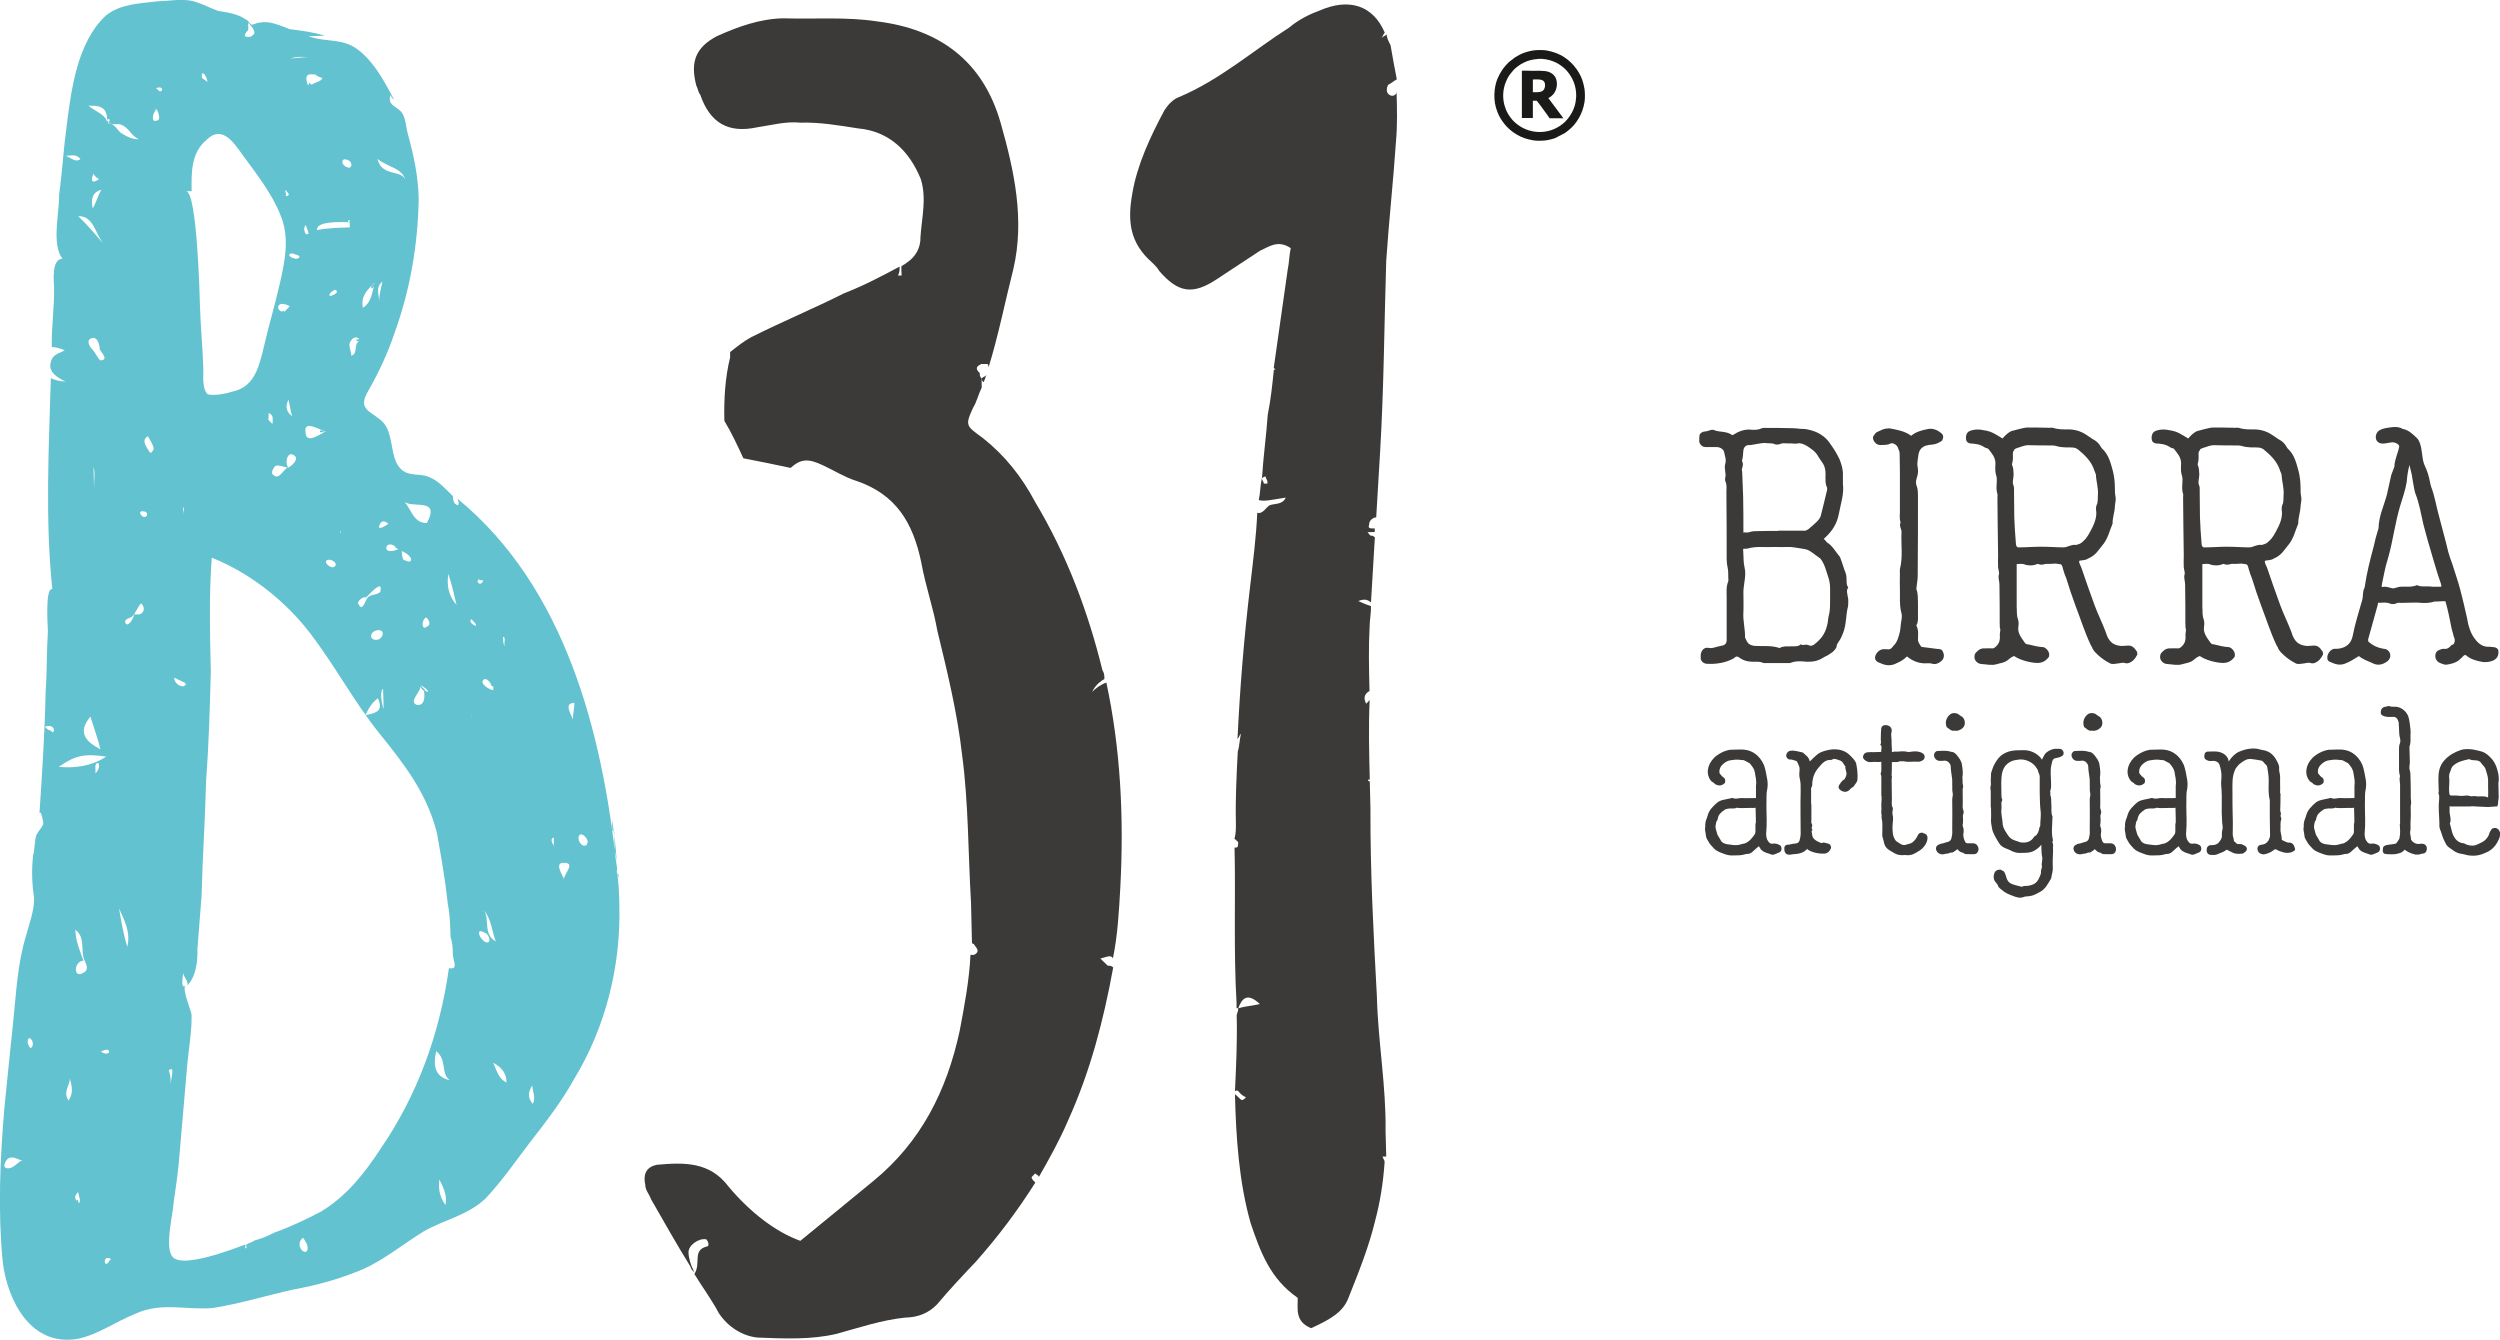
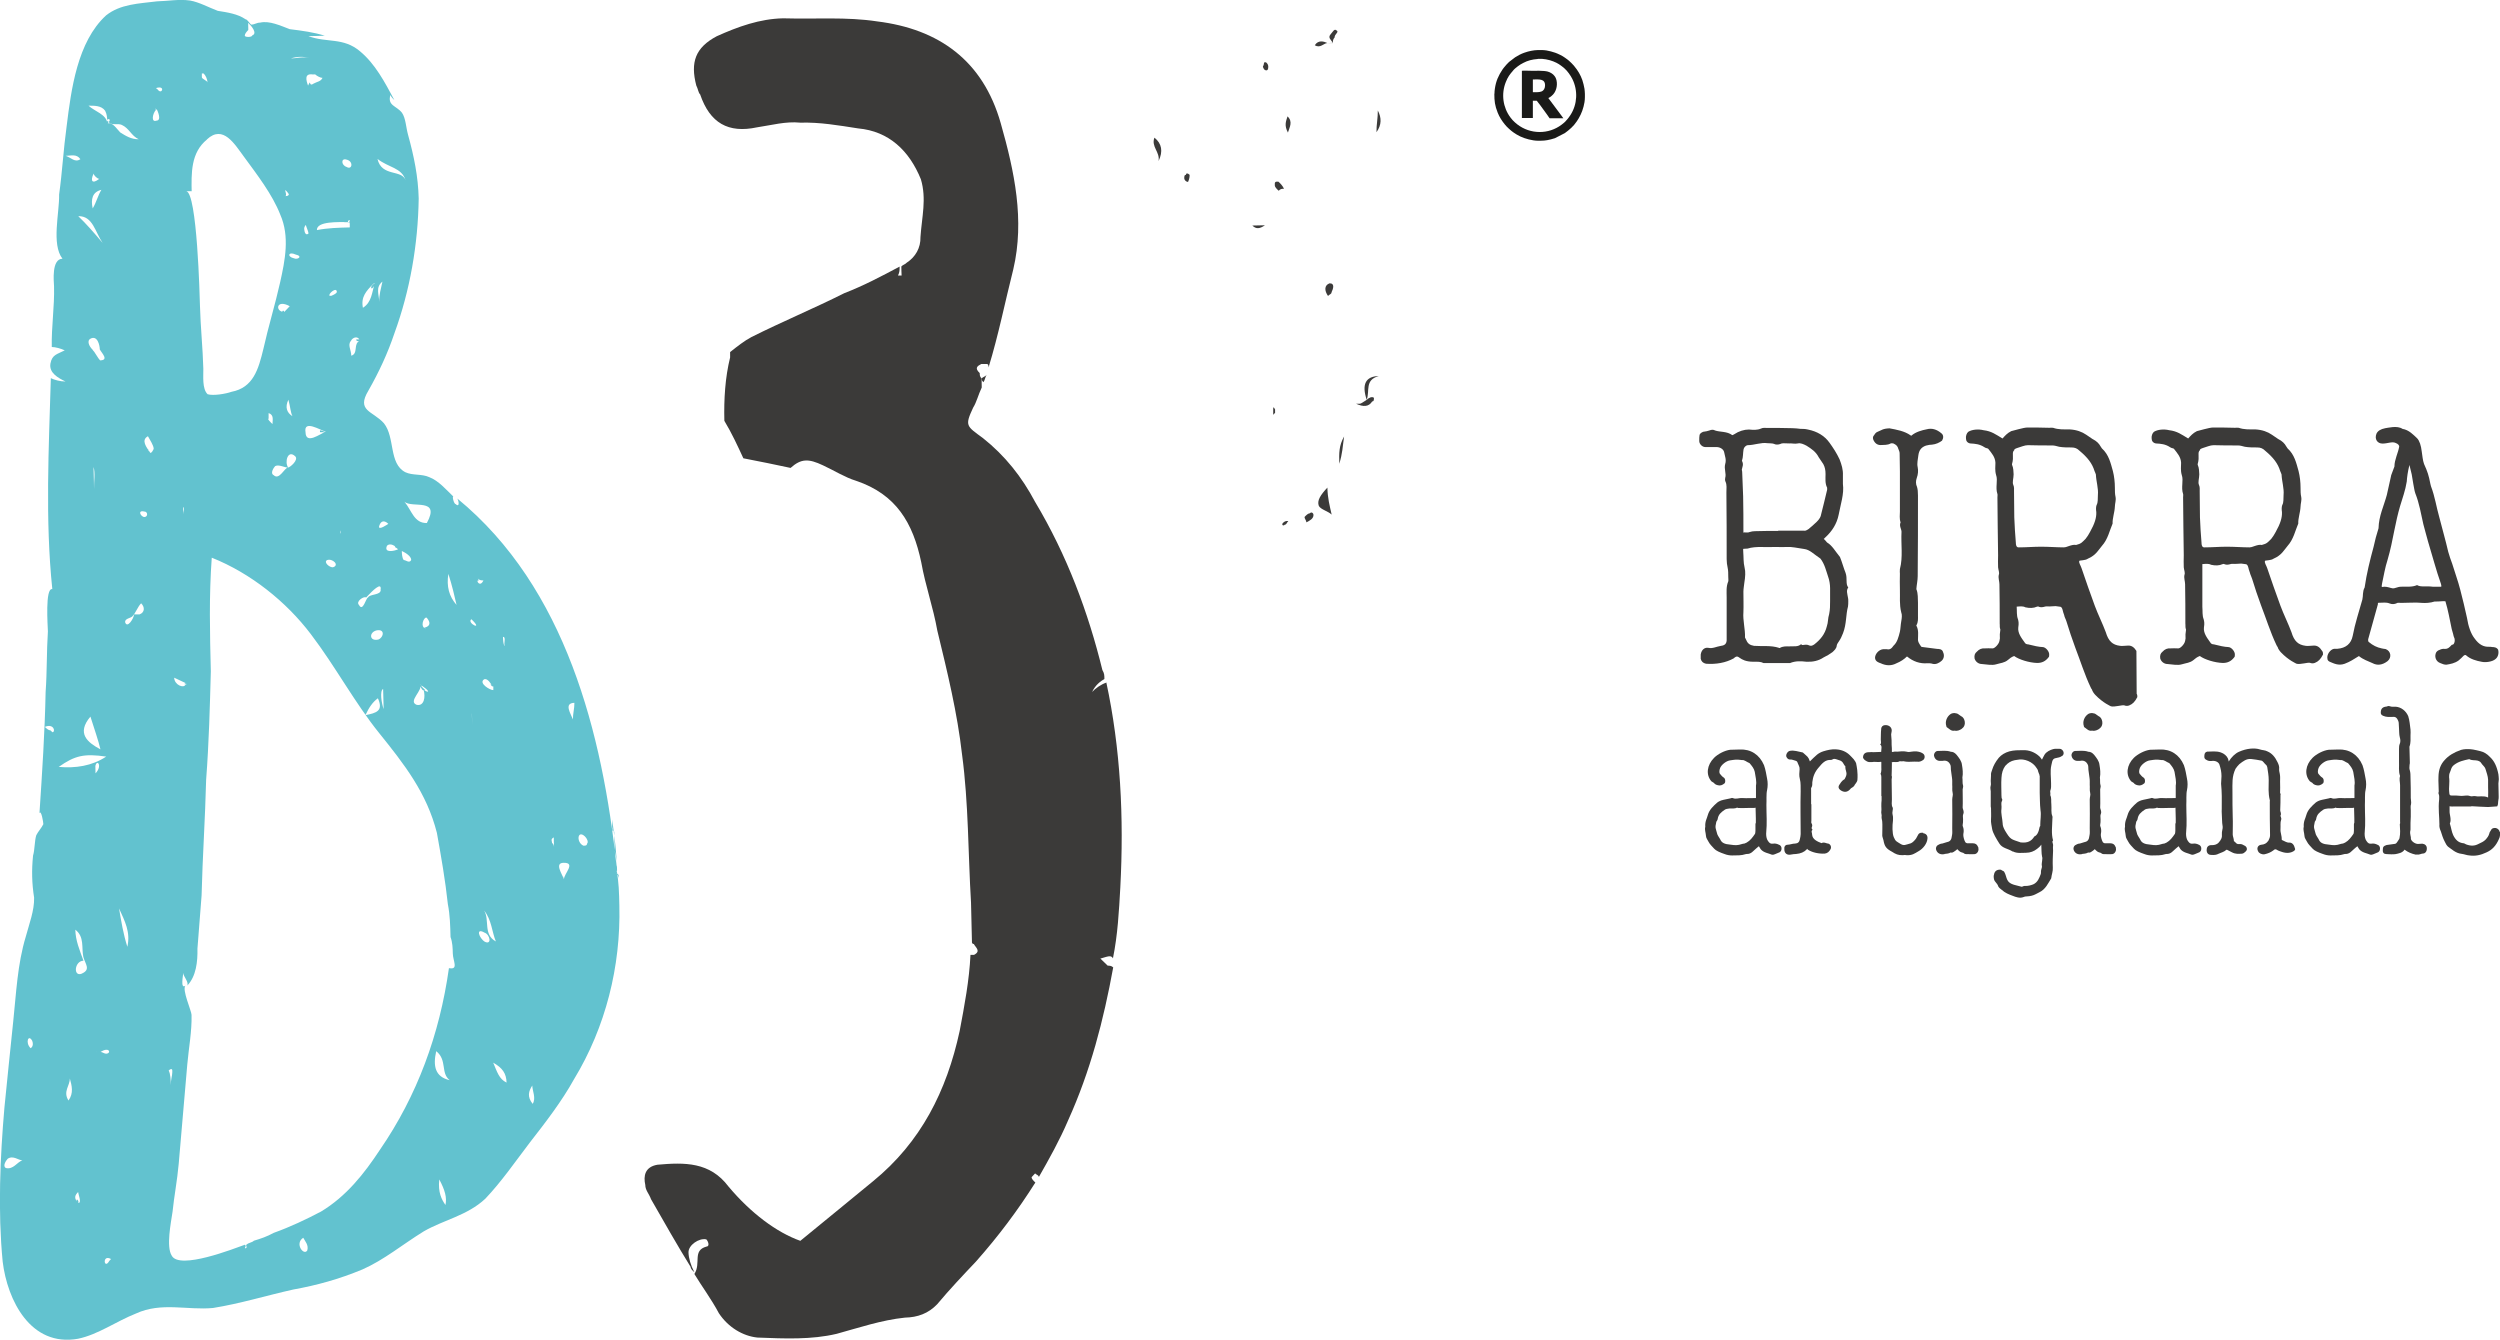
<svg xmlns="http://www.w3.org/2000/svg" id="Livello_1" viewBox="0 0 186.89 100.15">
  <defs>
    <style>.cls-1{fill:#62c2cf;}.cls-2{fill:#3b3a39;}.cls-3{fill:#1a1a18;fill-rule:evenodd;}</style>
  </defs>
  <path class="cls-1" d="M13.82,51.06h0v.14s.14-.14,0-.14q0-.14,0,0m12.81-25.68h0c0,.14,.14,.13,.28,.13v-.14s-.14,0-.28,0Zm19.48,39.7v.14m-.02-.96v-.27m.03,1.37h0v0Zm-3.97,.23v.14c0-.27-.14-.27,0-.14ZM28.04,21.1h0c0,.14-.13,.14-.13,.14l-.13,.14c-.13,.28,.14,.27,.27-.28Zm18.07,43.58v-.14M25.74,16.63h.41v-.15c0,.14-.14,.14-.14,.14h-.27ZM6.13,72.78h.14m39.49-11.39h0v0Zm.51,4.1h0q0,.14,0,.27c0-.14,0-.27-.15-.41,.14,0,.14,.13,.14,.13Zm0,.27v0ZM23.92,32.17v.14h.41q-.28-.14-.41-.14Zm22.17,31.82q0-.14-.14-.27,.14,.13,.14,.27Zm-.17-1.5v-.14m.19,2.19c0-.14,0-.28,0-.28,0,0,0,.14,0,.28Zm.16,.96h0v0Zm0,0v0Zm-.15-.41c0,.14,0,.27,.14,.27h-.14v-.54l-.02-.14v.14c-1.06-9.99-3.8-20.89-11.91-27.55,.14,.27,.15,.68-.13,.41-.14,0-.29-.68-.15-.54-.56-.54-1.13-1.21-1.82-1.47-.56-.26-1.24-.11-1.79-.37-1.25-.65-.75-2.59-1.6-3.66-.85-.94-2.08-.91-1.16-2.44,.79-1.39,1.44-2.78,1.95-4.3,1.16-3.18,1.76-6.63,1.81-10.06-.04-1.64-.35-3.15-.8-4.78-.15-.54-.17-1.23-.45-1.63-.42-.54-1.11-.52-.86-1.35,0,.14,.29,.4,.29,.4-.72-1.35-1.44-2.71-2.56-3.64-1.26-1.07-2.48-.62-3.87-1.14,.41,0,.82-.02,1.23-.03-.83-.26-1.66-.37-2.62-.49-.69-.26-1.52-.65-2.21-.49-.27,0-.41,.15-.68,.15-.14-.13-.29-.4-.42-.4-.56-.4-1.38-.52-2.07-.63-.69-.26-1.39-.65-2.07-.77-.82-.12-1.64,.04-2.47,.06-1.37,.17-2.74,.2-3.81,1.05-2.15,1.97-2.61,5.55-2.95,8.3-.23,1.65-.33,3.44-.56,5.09,.03,1.37-.59,3.72,.25,4.8-.82,.02-.65,1.66-.63,2.07,.04,1.51-.2,3.02-.17,4.53,.27,0,.69,.12,.97,.25-.54,.29-.95,.3-1.07,.99-.12,.69,.58,1.08,1.13,1.34-.41,0-.83-.12-1.1-.25-.15,5.21-.43,10.57,.11,15.77-.55-.12-.34,2.75-.33,3.16-.1,1.51-.06,3.02-.17,4.53-.06,3.02-.26,6.04-.46,9.06,.13-.28,.29,.68,.29,.82-.13,.28-.4,.56-.53,.83-.13,.42-.11,1.1-.24,1.52-.11,1.1-.09,2.06,.08,3.15,.02,.96-.36,1.93-.62,2.9-.63,2.07-.72,4.27-.94,6.33-.22,2.2-.45,4.26-.66,6.46-.32,3.71-.5,7.69-.13,11.52,.35,2.87,2.08,6.39,5.63,5.76,1.5-.31,2.85-1.3,4.34-1.89,1.9-.87,3.83-.23,5.75-.41,2.05-.33,3.95-.92,6-1.38,1.77-.32,3.41-.77,5.17-1.5,1.63-.72,2.97-1.85,4.59-2.85,1.49-.86,3.26-1.18,4.6-2.44,1.2-1.26,2.26-2.8,3.32-4.19,1.2-1.54,2.39-3.08,3.31-4.74,2.37-3.9,3.5-8.45,3.39-12.97-.02-.96-.04-1.78-.2-2.6ZM.45,87.32c-.28-.13-.01-.55,.12-.69,.4-.29,.83,.12,1.1,.11-.41,.15-.67,.7-1.22,.58Zm1.84-8.96c-.42-.4-.17-1.09,.12-.55,.15,.41-.12,.55-.12,.55Zm1.62-23.63h0q-.14-.13,0,0l-.14-.13c-.14,0-.28-.13-.42-.26,.68-.29,.83,.39,.56,.4Zm28-15.63c-.96,.02-1.12-.93-1.68-1.6,.56,.53,2.73-.34,1.68,1.6Zm-.76,13.59c-.69-.26,.52-1.11,.24-1.52,.84,.53,.7,.67,.28,.41,.15,.54,.03,1.23-.52,1.11Zm.68-5.64h-.14v-.13c-.28-.27,.11-.96,.25-.69,.43,.54-.12,.69-.26,.69,0,0,.14,0,.14,.13Zm-1.09-5.19c-.13,.28-.41,0-.55,.01-.14-.13-.15-.54-.15-.68,.28,.13,.7,.39,.7,.67Zm-1.26-1.07c.14,.13,0,.14,0,0,0,.14,.14,.13,.28,.27-.27,.14-1.09,.3-.83-.26,.26-.28,.69,.12,.55-.01Zm-1.13-1.48h0c0-.27,0-.14,0,0,.13-.41,.4-.42,.68-.15,0,0-.81,.57-.68,.15Zm.33,13.7c0-.27,0-.14,0,0-.15-.41-.31-1.36-.04-1.51,.01,.55,.02,.96,.04,1.51Zm-.4-5.2h0c-.68,.15-.7-.53-.15-.68,.68-.15,.56,.53,.15,.68Zm-.03,4.39c.43,.95-.11,1.1-.93,1.26,.26-.56,.53-.97,.93-1.26Zm.21-8.1c.01,.41-.82,.29-.95,.57-.14,0-.38,1.11-.67,.56-.28-.27,.39-.7,.53-.56l.13-.14c.27-.28,1.07-1.12,.95-.43Zm1.86-30.63c-.29-.82-1.79-.23-2.1-1.59,.84,.66,1.8,.64,2.1,1.59Zm-1.73,7.58c-.12,.55-.25,.97-.24,1.52-.01-.55-.3-1.09,.24-1.52Zm-.68,.16s.14,0,.13-.14c-.25,.83-.24,1.51-.91,1.94-.16-.82,.24-1.24,.78-1.8Zm-.99,4.27h0c-.54,.15-.11,.96-.66,1.11,0-.41-.29-.81-.03-1.1,.13-.28,.54-.42,.68-.02Zm-1.02-13.55h0q-.14,0,0,0c-.14,0,0,0,0,0q.14,0,0,0c.55,.12,.43,.81,.01,.55-.41-.13-.43-.68-.01-.55Zm.11,4.66c0-.14,.13-.14,.13-.14,0,.27,.01,.41,.01,.55-.82,.02-1.64,.04-2.46,.2-.02-.68,1.63-.59,2.32-.6Zm-.53,23.19h0q-.13,.28,0-.14v.14Zm-.7-17.67h-.14c-.14-.13,.53-.7,.54-.29,0,.14-.41,.29-.41,.29Zm-2.04-5.02h0q0-.14,.13-.28c0,.14,.29,.68,.15,.68-.27,.14-.28-.41-.28-.41Zm1.61,15.18c-.41,.15-1.49,1-1.51,.04-.16-.96,1.09-.16,1.51-.04Zm.1,9.6c.41-.15,.97,.39,.43,.54-.28,0-.7-.39-.43-.54Zm-1.02-36.31q-.14,0,0,0h-.14q.14,0,.27,0c.14,.13,.42,.27,.55,.26-.13,.28-.4,.28-.67,.43-.4,.28-.15-.41-.41,.15-.15-.41-.3-.95,.39-.83Zm-1.68-1.19c.41-.15,.96-.16,1.37-.03-.42-.13-.96,.02-1.37,.03,.41-.15,0,0,0,0Zm.36,14.66c.55,.12,.15,.41-.13,.28-.55-.12-.42-.54,.13-.28Zm-1.53,15.81c.27-.14,.69,.12,.96,.11-.28-.4-.03-1.37,.53-.84,.28,.27-.39,.83-.53,.84-.27,0-.66,.98-1.08,.57-.28-.13-.01-.55,.12-.69Zm-.5-3.55c0-.14,0-.27,0-.41,.42,.13,.29,.54,.29,.82-.14-.13-.42-.4-.29-.4Zm1.18-7.98h-.14c-.27,0-.14,0,0,0-.55-.12-.43-.95,.54-.42-.13,.14-.27,.28-.4,.42Zm.6,7.8c-.42-.26-.57-.67-.3-1.23,.15,.55,.16,.96,.3,1.23Zm-.27-16.59c0,.14,0,0,0,0q0-.14,0,0Zm0,0q0,.14-.27,.14c.14,0,0-.41,0-.41,0-.14,.28,.27,.28,.27m-3.04-12.27v-.14c0-.14,0-.27-.01-.41,.28,.27,.71,.8,.3,.95,0,.14-.55,.15-.55,.01,0-.14,.13-.28,.26-.42Zm-3.48,3.24h.14c.14,.13,.28,.4,.29,.68,0-.14-.42-.26-.42-.4q0-.14,0-.28Zm.39,4.93c1.21-1.13,2.07,.36,2.77,1.3,.99,1.35,2.13,2.83,2.71,4.32,.72,1.63,.36,3.42-.01,5.07-.37,1.66-.88,3.31-1.25,4.97-.37,1.52-.75,2.9-2.39,3.21-.41,.15-1.36,.31-1.78,.18-.42-.4-.31-1.37-.32-1.91-.04-1.51-.21-3.15-.25-4.66-.02-.69-.21-8.5-1.03-8.61,.14,0,.27,0,.41,0v.14c-.03-1.51-.07-3.01,1.14-4Zm-1.78,28.02v-.14c0-.14-.01-.27-.01-.41,.14,.13,0,.41,.01,.55Zm.17,12.61q.14,.13,0,.14c-.13,.28-.82,.02-.84-.53,0,0,.55,.26,.83,.39q0-.14,0,0ZM11.91,6.54s-.14,0,0,0c.14,0,0,0,0,0,.41-.01,.15,.55-.13,.14-.28-.13,.13-.14,.13-.14Zm-.24,1.52h0c.14,.27,.43,.95,.02,.96-.41,.15-.29-.54-.02-.82q-.14,0,0-.14Zm1.21,71.96h0v.14c0,.27-.12,.55-.11,.96-.01-.41-.02-.82-.16-1.09,.13-.14,.27-.15,.27,0ZM7,12.97c0,.14,.28,.4,.42,.4-.54,.42,0,0,0,0-.54,.42-.68,.15-.42-.4Zm.58,1.22c-.26,.42-.39,.97-.65,1.39-.15-.68-.03-1.23,.65-1.39Zm.1,3.98c-.56-.67-1.27-1.48-1.83-2.01,1.1-.03,1.26,1.2,1.83,2.01Zm-.66,17.84c-.01-.41-.02-.82-.03-1.1,.15,.41,.03,1.1,.04,1.65,0-.14-.01-.55-.01-.55Zm.49,20.01c-.97-.52-1.81-1.19-.75-2.45,.3,.95,.59,1.77,.75,2.45ZM6.01,11.9c-.41,.28-.69-.12-1.1-.25,.41-.01,.82-.16,1.1,.25Zm-.89,70.37c-.43-.68,.11-1.1,.1-1.65,.15,.55,.3,1.09-.1,1.65Zm.74,7.66s0-.14-.14-.13c-.14-.27-.15-.41,.12-.69,0,.14,.29,.82,.02,.82Zm.27-17.15h.14s.14,0-.14,0c-.54,.29-.13,.14,0,0-.68,.29-.57-.95,.11-.96-.29-.81-.59-1.49-.61-2.32,.7,.53,.45,1.36,.6,2.04,.15,.54,.57,.94-.11,1.24Zm1.1,5.87q0-.14,0,0Zm0,0c0-.27,0-.41-.01-.55,0,.28,0,.41,.02,.69,0-.14,0-.27,0-.14m.93,15.61h0c-.39,.7-.56-.53,.13-.14l-.13,.14Zm-.24-15.49q.14,0,0,0c-.14,0-.28-.13-.41-.13,.67-.43,.82,.12,.41,.13Zm-.8-21.51c.12-.55,.55-.01,.01,.55,0-.27,0-.41-.01-.55Zm-2.74,.07c1.21-.85,1.9-1.01,3.55-.77-1.08,.71-2.31,.88-3.55,.77Zm3.1-30.38c-.14-.13-.43-.67-.57-.81-.28-.27-.43-.68-.16-.82,.54-.29,.7,.53,.7,.8,.14,.27,.71,.81,.02,.82Zm2.03,43.83c-.3-.95-.46-1.91-.62-2.87,.43,.95,.87,1.76,.62,2.87Zm-1.5-61.54c-.02-.68-.98-.93-1.4-1.34,.41,0,.96-.02,1.24,.38,.14,.27,.15,.54,.15,.68,.13-.14,.27,0,.14,.13q0,.14,.14,.13c.14,.14,.55-.01,.82,.12,.56,.26,.7,.81,1.26,1.07-.55,.01-.97-.25-1.38-.51-.28-.27-.57-.81-.98-.66Zm2.41,36.69h0c-.14,0,0,0,0,0-.14,0-.27,0-.41,0,0,.28-.52,1.11-.67,.57,0-.27,.4-.28,.54-.42,.27-.28,.39-.7,.66-.98,.28,.27,.29,.68-.12,.83Zm.37-7.28c-.27,0-.56-.54-.01-.41,.27,0,.28,.4,.01,.41Zm.29-5.08c0,.14,0,.27,.14,.27l-.14-.13s0,.14,.14,.13c-.28-.4-.71-.94-.17-1.23,.14,.27,.43,.68,.43,.95-.13,.28-.26,.42-.41,.15v-.14Zm11.58,58.96c.14,.27,.42,.54,.3,.95-.26,.42-.97-.52-.3-.95Zm10.63-2.45c-.28-.4-.57-.94-.46-1.91,.43,.81,.58,1.36,.46,1.91Zm-.69-11.5c.84,.67,.31,1.64,1.01,2.17-1.1-.25-1.26-1.06-1.01-2.17Zm.95-6.2c-.7,4.96-2.37,9.52-5.15,13.56-1.19,1.81-2.52,3.49-4.41,4.63-1.08,.57-2.3,1.15-3.53,1.59-.54,.29-.95,.43-1.49,.59-.13,.14-.41,.15-.54,.29-.14,0,.14,.27-.13,.28,0-.14,.13-.14,0-.27-.82,.29-4.89,1.9-5.47,.82-.43-.67-.06-2.47,.06-3.29,.11-1.1,.35-2.34,.46-3.58,.21-2.47,.43-4.95,.64-7.42,.11-1.24,.35-2.48,.32-3.71,0-.28-.73-1.9-.46-2.18-.4,.28-.16-.82-.16-.96,0,.27,.43,.67,.3,.95,.67-.7,.78-1.8,.76-2.76,.1-1.37,.21-2.75,.31-3.98,.07-2.88,.27-5.77,.34-8.65,.21-2.75,.28-5.49,.35-8.1-.07-2.88-.14-5.62,.07-8.5,2.91,1.16,5.57,3.29,7.41,5.72,1.84,2.42,3.28,5.13,5.12,7.41,1.84,2.29,3.54,4.44,4.3,7.44,.32,1.78,.63,3.55,.82,5.33,.16,.82,.18,1.64,.2,2.46,.15,.41,.16,.82,.17,1.23,.01,.55,.44,1.22-.25,1.1Zm-.04-29.48c.3,.95,.45,1.63,.61,2.32q-.84-.94-.61-2.32Zm3.22,8.29h0l.14,.13s0,.14,0,.27c-.27,0-1.11-.52-.7-.8,.27-.14,.56,.4,.56,.4Zm-1.01-7.79v-.14c.14,.13,.27,.13,.41,.13-.26,.55-.55,.01-.41,0Zm1.34,26.98c-.97-.52-.45-1.63-.88-2.31,.56,.67,.59,1.63,.88,2.31Zm-1.77-16.14s-.01-.55-.02-.68c-.01-.41,0-.14,0-.14v-.14c0,.27,.01,.55,.02,.96Zm-.06-7.95h0c.98,.94-.4,.28,0,0Zm1,24.11h-.14m.14,0c-.42-.26-.71-1.08-.02-.68,.41,.13,.57,.95,.02,.68m.63,9.04c.69,.39,.98,.8,1,1.49-.56-.26-.71-.81-1-1.49Zm.88-31.15c-.14,0-.15-.68-.15-.68,.27,0,.01,.55,.15,.68Zm2.07,34.23c-.43-.54-.3-.95-.03-1.37,.01,.41,.3,.95,.03,1.37Zm1.59-19.24q0-.14-.14-.27,.14,.13,0,0c0-.14-.14-.27,.13-.41,0,.27,0,.41,.02,.68Zm.75,2.45c-.15-.41-.72-1.22-.03-1.23,.96-.02,.02,.82,.03,1.23Zm.67-11.95c-.15-.41-.71-1.22,.11-1.24,.01,.41-.12,.83-.11,1.24Zm.78,9.44c-.55-.26-.44-1.22,.12-.69,.14,.14,.29,.41,.15,.55,0,.14-.14,.14-.27,.14ZM15.18,5.5h0Zm8.37,.07h0ZM5.86,89.79s-.14-.27-.14,0l.14,.13v-.14Zm7.03-9.77v.14M23.55,5.57h-.14m13.46,45.75s0-.14-.14-.13c-.14-.13,0,.14,.14,.13ZM3.9,54.74h0l-.14-.13,.14,.13Zm24.44-15.41s0-.14,0,0Zm3.34,7.74h.14c0-.14-.14-.14-.14-.14v.14Zm-.02,4.53h.14s-.14-.14-.28-.27c0-.14-.14-.13-.14-.13,0,0,.15,.41,.28,.41Zm-10.56-28.27h.14c0-.14-.14-.14-.14,0ZM8.14,9.1s-.14,0-.14-.13q0,.14,0,.27t.13-.14Zm3.54-.91s.14,0,0-.14c-.13,.14,0,.14,0,.14ZM45.77,61.94h0v0Zm0-.27v.14m.15,.41h0v0Zm-10.67-15.92h0c-.14,0,.14,0,0,0Zm.47-3.03v.14s.14,0,0-.14Zm10.41,21.82c-.03-1.37-.2-2.6-.37-3.83v.55l.02,.14v.14s.14,0,.14,.13q0-.14-.14-.13c.14,0,.14,.13,.14,.13v.41c.01,.14,.02,.41,.03,.68v-.14c0,.14,0,.27,0,.27v-.14c0,.14,0,.27,0,.41v-.14c.15,.54,.16,.96,.17,1.5Zm-.2-2.33v.14M6.91,26.14q.14,.13,0,.14c.14,0,0-.14,0-.14ZM45.91,62.49h0v0Zm-10.65-9.2v.14" />
  <path class="cls-2" d="M102.9,9.88c-.01-.54,.11-1.08,.1-1.62,.28,.53,.3,1.07-.1,1.62" />
  <path class="cls-2" d="M102.17,29.89c.13-.14,.4-.28,.54-.15,0,.13,0,.27-.13,.27-.26,.41-.66,.42-1.21,.17q.14,0,.27,0c.13,0,.27-.14,.53-.29q-.58-1.74,.9-1.78c-1.07,.3-.65,1.1-.9,1.78" />
  <path class="cls-2" d="M95.91,39.09s.13-.14,.27-.14h.13c-.13,.13-.13,.27-.26,.27-.13,.14-.27,0-.14-.13" />
  <path class="cls-2" d="M96.25,8.7c.42,.4,.15,.81,.03,1.21-.28-.53-.16-.81-.03-1.21" />
  <path class="cls-2" d="M95.58,14.25c-.14-.13-.28-.26-.28-.4v-.13c0-.14,.13-.14,.13-.14h.14c.14,.13,.28,.26,.42,.53-.14,0-.27,0-.4,.15" />
  <path class="cls-2" d="M94.55,5.23s-.14-.13-.14-.27c.13-.14,0-.4,.26-.28,0,0,.14,.13,.14,.27,0,.14,0,.4-.26,.28" />
  <path class="cls-2" d="M93.62,16.86c.27,0,.54-.01,.94-.02-.4,.28-.67,.29-.94,.02" />
  <path class="cls-2" d="M97.52,38.65c.13-.14,.26-.27,.4-.28,.13-.14,.27,0,.27,.13,0,.27-.26,.41-.53,.55,0-.14-.14-.27-.14-.4" />
  <path class="cls-2" d="M99.23,36.45c.02,.81,.17,1.35,.32,2.02-.27-.26-.82-.38-.96-.65-.15-.4,.12-.81,.64-1.37" />
  <path class="cls-2" d="M99.23,3.22c.14,0,.27,0,.27,0h.14c-.14-.27-.41-.4-.15-.68,.13-.14,.26-.41,.4-.28,.27,.13-.13,.27-.12,.54-.13,.14-.13,.27-.13,.41h-.14s-.13,0-.27,.01c-.27,0-.53,.42-.94,.16,.26-.41,.67-.29,.94-.16" />
  <path class="cls-2" d="M100.48,32.63c-.12,.81-.11,1.22-.36,2.04-.02-.81-.03-1.35,.36-2.04" />
  <path class="cls-2" d="M99.28,22.13c-.28-.4-.29-.8,.11-.95,.41-.01,.28,.4,.15,.67,0,.13-.13,.14-.26,.27" />
  <path class="cls-2" d="M100.78,22.77q0,.14,0,.27v0q0-.13,0-.27" />
  <path class="cls-2" d="M95.31,30.87l-.13,.14c0-.13,0-.27,0-.4,0-.14,0-.27,.14,0,0,0,0,.14,0,.27" />
  <path class="cls-2" d="M88.81,13.6c-.13,0-.27-.13-.28-.26,0-.13,0-.27,.13-.27,0-.14,.13-.14,.27,0,0,.13,0,.27-.12,.54" />
  <path class="cls-2" d="M86.61,12.04c.12-.68-.57-1.07-.31-1.75q.83,.66,.31,1.75" />
-   <path class="cls-2" d="M104.45,6.87c-.13,.27-.39,.42-.67,.15-.14-.13-.14-.4-.02-.67,.27-.14,.4-.28,.66-.42-.16-.81-.31-1.62-.47-2.56-.14-.26-.28-.53-.29-.8-.13,.14-.27,.14-.4,.28,.13-.14,.13-.27,.26-.41-.86-2.01-2.63-2.64-4.9-1.64-.8,.29-1.6,.71-2.26,1.27-2.66,1.69-5.17,3.91-8.25,5.2-.4,.14-.8,.56-1.06,.97-1.03,1.92-2.06,4.1-2.41,6.27-.36,2.03-.18,3.65,1.47,5.1,.14,.13,.41,.39,.56,.66,1.39,1.59,2.47,1.83,4.34,.57,1.06-.7,2.13-1.4,3.19-2.1,.67-.29,1.33-.84,2.29-.19-.12,.54-.11,1.08-.23,1.63-.35,2.44-.69,4.88-1.04,7.32l.14,.13h-.13c-.11,1.08-.22,2.17-.46,3.39-.1,1.49-.33,3.11-.43,4.74,.13-.14,.27-.14,.27-.14,0,.13,.14,.27,.14,.4v.13h-.27c0-.13-.14-.26-.15-.39-.12,.54-.11,1.08-.23,1.62,.41,.13,.95-.02,2.02-.18-.26,.55-.8,.42-1.2,.57-.27,.14-.52,.69-.93,.56-.09,1.89-.32,3.66-.54,5.55-.45,3.79-.76,7.58-.94,11.37,.13-.14,.13-.27,.26-.41-.12,.54-.11,.95-.24,1.36-.09,1.76-.18,3.52-.14,5.27,0,.4,.02,.81-.11,1.22q.14,.13,.28,.26c0,.13,.01,.4-.13,.41h-.14c.09,3.78-.08,7.7,.15,11.61,0,.13,0,.27,0,.4h.13c.25-.69,.65-1.23,1.61-.31-.67,.15-1.08,.16-1.61,.31,0,.27-.12,.41-.12,.54,.05,1.89-.04,3.78-.13,5.68q.13-.14,.27,0c.14,.18,.28,.31,.55,.44-.13,.14-.26,.28-.4,.15-.14-.13-.28-.26-.42-.39,.08,3.24,.3,6.59,1.18,9.67,.73,2.14,1.45,4.13,3.51,5.56,.02,.81-.23,1.76,1,2.27,1.6-.72,2.4-1.27,2.78-2.23,.76-1.91,1.53-3.8,2.02-5.84,.37-1.38,.6-2.87,.7-4.36,0-.14-.14-.27-.15-.4q.13,0,.27,0c-.02-.68-.03-1.22-.05-1.89,.05-3.38-.57-6.74-.65-10.11-.25-4.59-.5-9.31-.48-14.03-.02-.68-.03-1.35-.05-2.02q-.14,0-.14-.13s0-.13,0,0h.14c-.05-2.03-.1-3.92-.01-5.95q-.13,.14-.26,.28c-.28-.53-.02-.81,.25-.95-.04-1.62-.08-3.24,.01-4.86,0-.41,.11-.95,.1-1.49-.41-.13-.68-.26-.95-.38,.4-.15,.67-.15,.95,.11,.1-1.62,.19-3.25,.29-4.87q-.14-.13-.27-.13c-.14,0-.14-.13-.28-.26h.14c.14,0,.27-.01,.4-.01q0-.13,0-.27h-.14c-.13,0-.4,.02-.28-.26,0-.27,.13-.41,.39-.55h.14c.1-1.63,.19-3.25,.29-4.87,.29-4.87,.31-9.6,.46-14.33,.2-2.98,.53-5.96,.73-8.93,.11-1.22,.08-2.43,.04-3.78v.13Z" />
  <path class="cls-2" d="M71.45,21.86c0-.14,.13-.14,.27-.14,.14,0,.27,.13,.54,.12-.27,.14-.4,.14-.53,.28h-.13s-.14,0-.14-.13v-.13Z" />
  <path class="cls-2" d="M71.5,7.27c.13-.14,.27-.14,.27-.14,.13,0,.14,.13,.14,.26h-.27c-.14,.01-.27,.01-.14-.12" />
  <path class="cls-2" d="M76.83,37.26h.27s0,.13,0,.26h.13c.15,.67-.8,.56-.78,1.1-.14-.13-.42-.4-.42-.53-.16-.81,.53-.56,.79-.83" />
  <path class="cls-2" d="M70.42,29.18c.16,.94,.31,1.75,.47,2.55-.42-.8-.85-1.6-.47-2.55" />
  <path class="cls-2" d="M66.58,26.71l-.13,.14c0,.13,0,.27,.01,.54-.14-.4-.56-.8-.16-.94,.13-.14,.27,0,.27,.13v.13Z" />
  <path class="cls-2" d="M60.85,24.69c0-.13-.14-.13-.14-.13h.13c0,.13,0,.27,0,.4q0,.14,0,.27c0-.13-.01-.4-.01-.54" />
  <path class="cls-2" d="M60.57,24.02c0-.13,.13-.14,.13-.27,.13,0,.14,.13,.14,.27,0,.14,0,.27-.13,.27-.14,0-.14-.13-.14-.27" />
  <path class="cls-2" d="M58.52,28.66c0-.27,.12-.54,.11-.81,.14,.27,.15,.54-.11,.81" />
  <path class="cls-2" d="M65.41,6.48c-.14-.13-.14-.27-.28-.53,.14,0,.13-.14,.27-.14,.14,.13,.28,.27,.28,.4,0,.14,.01,.4-.26,.28" />
  <path class="cls-2" d="M62.21,8.18q-.13,0-.13,.14v.13c0,.14,0,.27,0,.14h-.14v0s.14,0,0-.14c.13-.14,.13-.27,.13-.27h.13Z" />
  <path class="cls-2" d="M72.4,21.84c0,.13,0,.27,.01,.41v.13c0-.27-.01-.54-.01-.67v.14Z" />
  <path class="cls-2" d="M73.76,11.41c0,.14,.14,.27,.14,.4,0,.14-.13,.14-.13,.27-.14-.13-.14-.4-.28-.53,0-.13,.13-.27,.27-.14" />
  <path class="cls-2" d="M74.48,18.41c.42,.66-.11,1.08-.23,1.63-.01-.54-.3-1.07,.23-1.63" />
  <path class="cls-2" d="M82.7,51.03c-.4,.14-.8,.42-1.06,.7,.26-.55,.66-.82,.92-.97,0-.27,0-.41-.15-.67-1.05-4.29-2.64-8.58-5.03-12.57-.99-1.87-2.25-3.46-3.9-4.77-1.24-.91-1.37-.91-.73-2.28,.26-.41,.38-.96,.64-1.5,0-.14,0-.4-.01-.68h0c-.14-.13-.14-.27-.14-.4-.42-.39-.15-.54,.12-.68,.13,0,.27,0,.4,0,.13,0,.14,.13,.14,.26,.75-2.45,1.23-4.89,1.85-7.34,.86-3.67,.09-7.3-.94-10.92-1.33-4.69-4.63-7.04-9.24-7.61-2.3-.35-4.6-.16-7.03-.23-1.75,.04-3.36,.62-4.96,1.34-1.6,.85-1.98,1.94-1.53,3.68,.14,.27,.15,.54,.29,.67,.73,2.14,2.1,2.92,4.25,2.46,1.08-.16,2.15-.46,3.23-.35,1.49-.04,2.84,.2,4.33,.43,2.3,.21,3.82,1.66,4.69,3.8,.44,1.47,.07,2.83-.03,4.32,.02,.81-.37,1.49-1.03,1.92-.13,.14-.27,.14-.4,.28,0,.27,.01,.41,.02,.68h-.27c.13-.27,.12-.4,.12-.67-1.33,.71-2.67,1.42-4.14,1.99-2.27,1.14-4.67,2.14-6.94,3.28-.53,.28-1.06,.7-1.59,1.12,0,.13,0,.27,0,.4-.37,1.5-.47,3.12-.43,4.74,.56,.93,.99,1.87,1.42,2.8,1.22,.24,2.44,.48,3.53,.72,.79-.7,1.33-.71,2.43-.19,.82,.38,1.64,.9,2.46,1.15,3,1.01,4.26,3.14,4.88,6.1,.31,1.75,.89,3.35,1.2,5.1,.75,3.09,1.5,6.17,1.85,9.27,.49,3.64,.45,7.42,.67,11.06,.02,.94,.05,2.02,.07,2.97,0,0,0,.13,.14,.13,.14,.27,.55,.53,.02,.81h-.27c-.09,1.9-.45,3.8-.81,5.7-.97,4.48-2.9,8.31-6.48,11.23-1.85,1.53-3.57,2.92-5.43,4.45-1.77-.63-3.7-2.07-5.37-4.06-1.39-1.85-3.29-1.81-5.31-1.63-.94,.16-1.06,.84-.91,1.51,0,.4,.29,.67,.43,1.07,.99,1.73,1.97,3.46,2.96,5.06,0,.14,.14,.27,.28,.4-.28-.53-.43-1.07-.44-1.48-.02-.54,.78-1.1,1.33-.98,.14,.13,.28,.53,.01,.54-1.07,.3-.38,1.23-.9,2.05,.56,.93,1.26,1.86,1.83,2.93,.7,1.06,1.8,1.71,2.88,1.82,2.03,.08,4.05,.17,5.93-.28,1.61-.44,3.35-1.03,5.1-1.21,.95-.02,1.75-.31,2.41-1,.92-1.1,1.97-2.21,2.89-3.18,1.71-1.93,3.15-3.86,4.45-5.92-.14-.13-.28-.26-.28-.4,.13-.14,.26-.28,.26-.28,.14,.13,.27,.13,.28,.27,.78-1.37,1.55-2.74,2.19-4.24,1.67-3.69,2.65-7.49,3.37-11.43-.14-.13-.27-.13-.41-.13-.14-.13-.28-.26-.55-.53,.54-.15,.8-.29,.94-.02,.36-1.77,.45-3.52,.55-5.28,.28-5.28,.02-10.4-1.05-15.37" />
  <path class="cls-2" d="M73.37,28.3h0c0,.13,.14,.27,.14,.27,.13-.14,.13-.41,.26-.55-.13,.14-.27,.14-.4,.28" />
  <path class="cls-2" d="M132.99,48.43c-.62-.2-1.24-.1-1.87-.15-.3-.05-.47-.17-.57-.42-.02-.07-.1-.17-.1-.2,.02-.65-.17-1.29-.12-1.89,.02-.5,0-.99,0-1.54,0-.22,.05-.45,.07-.67,.07-.42,.1-.82,.02-1.12-.1-.4-.07-.8-.1-1.14,0-.12-.02-.25,0-.27,.07-.02,.2,0,.32-.02,.32-.1,.65-.12,1.04-.12,.35,.02,.7,0,1.07,0,.3,0,.57,.02,.9,0,.25-.02,.72,.07,1.22,.15,.42,.05,.7,.37,1.22,.72,.32,.42,.42,.9,.57,1.34,.1,.27,.15,.6,.15,.87v.97c0,.32,0,.62-.07,.97-.1,.3-.07,.62-.17,.9-.15,.62-.5,1.02-.95,1.37-.15,.1-.25,.12-.37,.07-.27-.15-.55,.07-.6-.1-.25,.22-.5,.15-.9,.17-.22,0-.47-.02-.7,.12h-.07Zm-2.64-8.61s-.02,.02-.02-.02c0-.92,0-1.82-.02-2.69l-.07-1.79c0-.15-.05-.2-.02-.25,.02-.15,.15-.35,0-.62,.1-.3,.07-.57,.12-.85,.02-.15,.17-.3,.3-.32,.5,0,1.02-.22,1.47-.15,.2,.02,.35,0,.5,.05,.12,.07,.32,.07,.45,.02,.22-.1,.25-.05,.72-.05,.15-.02,.4,.05,.62,0,.2-.05,.42,.05,.65,.17,.35,.22,.7,.45,.9,.85l.35,.52c.12,.22,.17,.45,.17,.75,0,.32-.05,.7,.12,1.02v.15c-.15,.65-.3,1.24-.45,1.84-.02,.17-.12,.35-.32,.55-.22,.2-.42,.4-.62,.55-.15,.1-.25,.15-.35,.12h-1.92v.02c-.57,0-1.14,0-1.74,.02-.12,0-.27,.02-.42,.07-.1,.05-.2,.02-.4,.02Zm-2.79,9.8c.72,.05,1.44-.07,2.04-.4,.45-.42,.3,.25,1.49,.25,.3,0,.52-.02,.75,.1h1.97c.42-.17,.8-.15,1.24-.1,.47,.02,.9-.07,1.27-.32,.25-.12,.47-.25,.67-.4,.12-.12,.3-.25,.32-.5,.02-.12,.1-.2,.17-.32,.12-.17,.2-.35,.3-.6,.27-.7,.2-1.37,.37-1.99,.02-.15,.02-.22,.02-.4,0-.12,0-.17-.02-.25-.05-.32-.15-.55,.02-.77-.22-.27-.05-.67-.2-1.09-.15-.37-.25-.77-.42-1.19-.37-.45-.57-.85-.97-1.09-.12-.15-.17-.2-.25-.27h.02l.1-.1c.52-.47,.87-1.04,1-1.69,.15-.8,.42-1.57,.32-2.31v-.65c.02-.42-.1-.8-.25-1.19-.22-.47-.47-.85-.75-1.24-.37-.52-.92-.85-1.62-.99-.2-.05-.4-.05-.55-.05-.2-.02-.4-.05-.6-.05-.75-.02-1.22-.02-1.94-.02-.07,0-.27-.03-.42,.05-.27,.12-.57,.1-.9,.07-.35,0-.75,.12-1.09,.35q-.12,.07-.15,.07c-.4-.3-.92-.22-1.29-.35-.1-.07-.27-.07-.42,0-.15,.05-.25,.07-.47,.1-.17,.07-.27,.17-.27,.27-.02,.1-.02,.22-.02,.42,0,.22,.22,.45,.45,.45h.87c.3,.02,.52,.2,.55,.42,.05,.27,.17,.52,.07,.85-.1,.37,.1,.72,0,1.04-.02,.1-.02,.17,.02,.27,.12,.25,.07,.52,.07,.82,.02,1.69,.02,3.33,.02,4.98,0,.22,.03,.45,.07,.62,.05,.22,.05,.47,.05,.72,0,.12,.02,.25,0,.32-.17,.4-.12,.8-.12,1.19v3.23c-.02,.25-.15,.37-.42,.4-.4,.07-.62,.22-.95,.15-.3-.05-.52,.17-.57,.5v.32c.05,.2,.17,.32,.4,.37Z" />
  <path class="cls-2" d="M145.25,48.73c-.07-.22-.32-.22-.45-.22h.02l-1.17-.15s-.02-.02-.05-.05c-.17-.25-.22-.35-.22-.5,0-.32,.07-.7-.12-1.04v-.02c.15-.25,.12-.52,.12-.72v-.97c-.02-.32,.02-.67-.12-1.02,.02-.32,.1-.65,.1-.97,.02-2.02,.02-4.03,.02-6.02,0-.3-.02-.47-.07-.65-.1-.2-.1-.45-.02-.67,.1-.27,.12-.55,.07-.8-.07-.3,.02-.6,.05-.9,.05-.37,.22-.6,.57-.72,.2-.05,.32-.07,.45-.07,.3-.03,.55-.15,.75-.3,.12-.2,.12-.42-.05-.55-.35-.3-.72-.4-1.09-.3-.37,.07-.82,.2-1.12,.45-.07,.05-.02,.05-.1,0-.45-.32-1.04-.42-1.57-.52-.52,.02-.6,.15-.87,.25-.15,.05-.22,.17-.27,.25-.1,.1-.12,.2-.07,.35,.12,.27,.3,.4,.55,.4,.22-.02,.5,.02,.75-.12,.05-.02,.1-.02,.2,0,.22,.1,.32,.2,.37,.4,.05,.12,.1,.22,.1,.35,0,.45,.02,.9,.02,1.34v3.01c0,.22-.05,.5,.05,.8-.12,.27,.07,.5,.07,.7-.05,.95,.12,1.89-.12,2.79-.02,.15,0,.25,0,.35,0,.4-.02,.77,0,1.17,.02,.57-.05,1.12,.1,1.72,.07,.17,.05,.4,0,.67-.05,.27-.05,.55-.1,.77-.1,.4-.2,.8-.47,1.04-.17,.25-.3,.32-.52,.27h-.25c-.32,.02-.62,.35-.62,.65,.02,.27,.27,.35,.42,.4,.42,.2,.82,.2,1.19,0,.3-.12,.57-.3,.77-.5h.02c.45,.37,.97,.55,1.52,.5,.12,0,.22,0,.3,.02,.32,.12,.57-.05,.72-.17,.2-.15,.27-.42,.15-.67" />
-   <path class="cls-2" d="M152.29,42.14h0m2.02-1.22c-.55,0-1.14-.05-1.72-.05s-1.09,.05-1.69,.05c-.12,0-.17-.07-.2-.25v-.05c-.05-.65-.1-1.29-.12-1.94-.02-.65,0-1.32-.02-1.97,0-.12,.02-.3-.05-.45-.1-.2,.02-.5,.02-.8-.02-.22,0-.45-.12-.72v-.05c.17-.57-.05-.85,.17-1.04-.02-.07,.1-.12,.25-.17,.25-.07,.52-.2,.77-.2,.65,.02,1.17,.02,1.82,.02,.17,0,.32,.05,.52,.1,.3,.05,.62,.05,.92,.05,.25,0,.42,.07,.6,.25,.6,.5,.95,.95,1.12,1.52,.02,.05,.07,.15,.1,.25,.02,.52,.2,1.04,.15,1.54-.02,.27,.02,.55-.1,.75-.05,.15-.05,.32-.02,.52,.02,.42-.12,.87-.47,1.49-.07,.15-.22,.37-.32,.5-.27,.27-.32,.37-.72,.47-.3-.07-.75,.2-.87,.17Zm-4.65-8.11s-.02,0,0,0Zm.05,0h0Zm10,15.85c-.17-.27-.35-.4-.6-.4-.17,0-.5,.05-.62,.02-.57-.07-.87-.35-1.07-1.02-.22-.6-.6-1.37-.82-1.97-.35-.95-.67-1.87-.99-2.81-.07-.22-.22-.4-.17-.55,.02-.05,.45-.02,.65-.17,.6-.25,.82-.7,1.04-.95,.45-.5,.57-1.14,.8-1.67-.02-.4,.15-.82,.17-1.27,0-.22,.1-.47,.05-.72-.05-.22-.05-.45-.05-.7,0-.4-.05-.85-.15-1.24-.17-.6-.3-1.22-.82-1.69l-.1-.15c-.12-.22-.3-.4-.6-.55l-.47-.32c-.32-.22-.72-.37-1.24-.4-.45,0-.85,.02-1.24-.12-.1-.02-.22,0-.27,0-.6-.02-1.07-.02-1.67-.02-.25,0-1.09,.25-1.19,.27-.3,.15-.47,.35-.65,.55-.5-.3-.82-.55-1.42-.62-.4-.1-.87-.05-1.14,.12-.12,.1-.2,.32-.17,.52,0,.17,.12,.32,.32,.35,.37,.02,.7,.05,1.04,.27,.12,.1,.27,.07,.32,.15,.25,.32,.5,.6,.52,1.02,0,.27-.05,.57,.05,.92,.15,.4-.07,.92,.1,1.42,.02,.05,0,.15,0,.25,.02,1.44,.02,2.89,.05,4.33,0,.3-.02,.6,0,.9,.02,.22,.12,.4,.05,.57-.05,.25,.05,.47,.05,.7,.02,.97,.02,1.94,.02,2.94,.02,.12-.02,.27,.05,.45-.1,.62,.02,.5-.07,.85-.05,.25-.37,.57-.52,.55-.22-.02-.4,0-.57,0-.22-.02-.42,.05-.6,.25-.15,.12-.2,.27-.17,.5,.07,.25,.3,.42,.55,.42,.32,.02,.75,.12,1.07,.02,.32-.1,.6-.1,.87-.32,.12-.1,.25-.22,.47-.3,.37,.27,1.12,.5,1.72,.52,.35,0,.62-.12,.85-.42,.05-.05,.05-.1,.05-.2,.02-.22-.25-.57-.5-.57-.22,0-.7-.1-1.07-.2-.12,0-.22-.05-.27-.15-.25-.35-.52-.7-.47-1.12,.05-.3,.02-.45-.02-.6-.12-.3-.07-.62-.1-.95v-3.18c.25-.02,.47-.05,.65,.05,.32,.07,.6,.07,.87-.05,.05-.02,.07,0,.07-.02,.3,.15,.52-.02,.67,0,.27,.02,.42-.02,.65-.02l.37,.05c.17,.07,.15,.35,.27,.62,.02,.15,.12,.3,.17,.47,.2,.65,.42,1.32,.67,1.99,.35,.9,.7,2.02,1.14,2.94,.02,.07,.07,.12,.1,.17,.02,.12,.17,.32,.25,.4,.57,.6,1.17,.85,1.17,.85,.27,.07,.85-.12,1-.07,.1,.05,.27,.05,.37,0,.25-.1,.42-.27,.6-.62,0-.1,0-.17-.05-.25Z" />
+   <path class="cls-2" d="M152.29,42.14h0m2.02-1.22c-.55,0-1.14-.05-1.72-.05s-1.09,.05-1.69,.05c-.12,0-.17-.07-.2-.25v-.05c-.05-.65-.1-1.29-.12-1.94-.02-.65,0-1.32-.02-1.97,0-.12,.02-.3-.05-.45-.1-.2,.02-.5,.02-.8-.02-.22,0-.45-.12-.72v-.05c.17-.57-.05-.85,.17-1.04-.02-.07,.1-.12,.25-.17,.25-.07,.52-.2,.77-.2,.65,.02,1.17,.02,1.82,.02,.17,0,.32,.05,.52,.1,.3,.05,.62,.05,.92,.05,.25,0,.42,.07,.6,.25,.6,.5,.95,.95,1.12,1.52,.02,.05,.07,.15,.1,.25,.02,.52,.2,1.04,.15,1.54-.02,.27,.02,.55-.1,.75-.05,.15-.05,.32-.02,.52,.02,.42-.12,.87-.47,1.49-.07,.15-.22,.37-.32,.5-.27,.27-.32,.37-.72,.47-.3-.07-.75,.2-.87,.17Zm-4.65-8.11s-.02,0,0,0Zm.05,0h0Zm10,15.85c-.17-.27-.35-.4-.6-.4-.17,0-.5,.05-.62,.02-.57-.07-.87-.35-1.07-1.02-.22-.6-.6-1.37-.82-1.97-.35-.95-.67-1.87-.99-2.81-.07-.22-.22-.4-.17-.55,.02-.05,.45-.02,.65-.17,.6-.25,.82-.7,1.04-.95,.45-.5,.57-1.14,.8-1.67-.02-.4,.15-.82,.17-1.27,0-.22,.1-.47,.05-.72-.05-.22-.05-.45-.05-.7,0-.4-.05-.85-.15-1.24-.17-.6-.3-1.22-.82-1.69l-.1-.15c-.12-.22-.3-.4-.6-.55l-.47-.32c-.32-.22-.72-.37-1.24-.4-.45,0-.85,.02-1.24-.12-.1-.02-.22,0-.27,0-.6-.02-1.07-.02-1.67-.02-.25,0-1.09,.25-1.19,.27-.3,.15-.47,.35-.65,.55-.5-.3-.82-.55-1.42-.62-.4-.1-.87-.05-1.14,.12-.12,.1-.2,.32-.17,.52,0,.17,.12,.32,.32,.35,.37,.02,.7,.05,1.04,.27,.12,.1,.27,.07,.32,.15,.25,.32,.5,.6,.52,1.02,0,.27-.05,.57,.05,.92,.15,.4-.07,.92,.1,1.42,.02,.05,0,.15,0,.25,.02,1.44,.02,2.89,.05,4.33,0,.3-.02,.6,0,.9,.02,.22,.12,.4,.05,.57-.05,.25,.05,.47,.05,.7,.02,.97,.02,1.94,.02,2.94,.02,.12-.02,.27,.05,.45-.1,.62,.02,.5-.07,.85-.05,.25-.37,.57-.52,.55-.22-.02-.4,0-.57,0-.22-.02-.42,.05-.6,.25-.15,.12-.2,.27-.17,.5,.07,.25,.3,.42,.55,.42,.32,.02,.75,.12,1.07,.02,.32-.1,.6-.1,.87-.32,.12-.1,.25-.22,.47-.3,.37,.27,1.12,.5,1.72,.52,.35,0,.62-.12,.85-.42,.05-.05,.05-.1,.05-.2,.02-.22-.25-.57-.5-.57-.22,0-.7-.1-1.07-.2-.12,0-.22-.05-.27-.15-.25-.35-.52-.7-.47-1.12,.05-.3,.02-.45-.02-.6-.12-.3-.07-.62-.1-.95c.25-.02,.47-.05,.65,.05,.32,.07,.6,.07,.87-.05,.05-.02,.07,0,.07-.02,.3,.15,.52-.02,.67,0,.27,.02,.42-.02,.65-.02l.37,.05c.17,.07,.15,.35,.27,.62,.02,.15,.12,.3,.17,.47,.2,.65,.42,1.32,.67,1.99,.35,.9,.7,2.02,1.14,2.94,.02,.07,.07,.12,.1,.17,.02,.12,.17,.32,.25,.4,.57,.6,1.17,.85,1.17,.85,.27,.07,.85-.12,1-.07,.1,.05,.27,.05,.37,0,.25-.1,.42-.27,.6-.62,0-.1,0-.17-.05-.25Z" />
  <path class="cls-2" d="M166.17,42.14h0m2.02-1.22c-.55,0-1.14-.05-1.72-.05s-1.09,.05-1.69,.05c-.12,0-.17-.07-.2-.25v-.05c-.05-.65-.1-1.29-.12-1.94-.02-.65,0-1.32-.02-1.97,0-.12,.02-.3-.05-.45-.1-.2,.02-.5,.02-.8-.02-.22,0-.45-.12-.72v-.05c.17-.57-.05-.85,.17-1.04-.02-.07,.1-.12,.25-.17,.25-.07,.52-.2,.77-.2,.65,.02,1.17,.02,1.82,.02,.17,0,.32,.05,.52,.1,.3,.05,.62,.05,.92,.05,.25,0,.42,.07,.6,.25,.6,.5,.95,.95,1.12,1.52,.02,.05,.07,.15,.1,.25,.02,.52,.2,1.04,.15,1.54-.02,.27,.02,.55-.1,.75-.05,.15-.05,.32-.02,.52,.02,.42-.12,.87-.47,1.49-.07,.15-.22,.37-.32,.5-.27,.27-.32,.37-.72,.47-.3-.07-.75,.2-.87,.17Zm-4.65-8.11s-.02,0,0,0Zm.05,0h0Zm10,15.85c-.17-.27-.35-.4-.6-.4-.17,0-.5,.05-.62,.02-.57-.07-.87-.35-1.07-1.02-.22-.6-.6-1.37-.82-1.97-.35-.95-.67-1.87-.99-2.81-.07-.22-.22-.4-.17-.55,.02-.05,.45-.02,.65-.17,.6-.25,.82-.7,1.04-.95,.45-.5,.57-1.14,.8-1.67-.02-.4,.15-.82,.17-1.27,0-.22,.1-.47,.05-.72-.05-.22-.05-.45-.05-.7,0-.4-.05-.85-.15-1.24-.17-.6-.3-1.22-.82-1.69l-.1-.15c-.12-.22-.3-.4-.6-.55l-.47-.32c-.32-.22-.72-.37-1.24-.4-.45,0-.85,.02-1.24-.12-.1-.02-.22,0-.27,0-.6-.02-1.07-.02-1.67-.02-.25,0-1.09,.25-1.19,.27-.3,.15-.47,.35-.65,.55-.5-.3-.82-.55-1.42-.62-.4-.1-.87-.05-1.14,.12-.12,.1-.2,.32-.17,.52,0,.17,.12,.32,.32,.35,.37,.02,.7,.05,1.04,.27,.12,.1,.27,.07,.32,.15,.25,.32,.5,.6,.52,1.02,0,.27-.05,.57,.05,.92,.15,.4-.07,.92,.1,1.42,.02,.05,0,.15,0,.25,.02,1.44,.02,2.89,.05,4.33,0,.3-.02,.6,0,.9,.02,.22,.12,.4,.05,.57-.05,.25,.05,.47,.05,.7,.02,.97,.02,1.94,.02,2.94,.02,.12-.02,.27,.05,.45-.1,.62,.02,.5-.07,.85-.05,.25-.37,.57-.52,.55-.22-.02-.4,0-.57,0-.22-.02-.42,.05-.6,.25-.15,.12-.2,.27-.17,.5,.07,.25,.3,.42,.55,.42,.32,.02,.75,.12,1.07,.02,.32-.1,.6-.1,.87-.32,.12-.1,.25-.22,.47-.3,.37,.27,1.12,.5,1.72,.52,.35,0,.62-.12,.85-.42,.05-.05,.05-.1,.05-.2,.02-.22-.25-.57-.5-.57-.22,0-.7-.1-1.07-.2-.12,0-.22-.05-.27-.15-.25-.35-.52-.7-.47-1.12,.05-.3,.02-.45-.02-.6-.12-.3-.07-.62-.1-.95v-3.18c.25-.02,.47-.05,.65,.05,.32,.07,.6,.07,.87-.05,.05-.02,.07,0,.07-.02,.3,.15,.52-.02,.67,0,.27,.02,.42-.02,.65-.02l.37,.05c.17,.07,.15,.35,.27,.62,.03,.15,.12,.3,.17,.47,.2,.65,.42,1.32,.67,1.99,.35,.9,.7,2.02,1.14,2.94,.02,.07,.07,.12,.1,.17,.02,.12,.17,.32,.25,.4,.57,.6,1.17,.85,1.17,.85,.27,.07,.85-.12,1-.07,.1,.05,.27,.05,.37,0,.25-.1,.42-.27,.6-.62,0-.1,0-.17-.05-.25Z" />
  <path class="cls-2" d="M176.32,49.03h0m6.14-5.17h-.6c-.55-.07-.87,.05-1.17-.12-.4,.17-.75,.1-1.19,.12-.27,0-.47,.15-.65,.12-.15-.02-.35-.12-.6-.12-.25,.03-.22,.07-.17-.27,.12-.55,.22-1.17,.4-1.72,.22-.75,.37-1.49,.52-2.26,.12-.6,.25-1.19,.42-1.77,.17-.57,.4-1.19,.5-1.84,.02-.32,.07-.72,.2-1.24l.17,.7,.12,.72c.05,.22,.07,.47,.15,.7,.3,.75,.42,1.52,.6,2.31,.12,.42,.22,.85,.35,1.29,.32,1.04,.6,2.14,.97,3.18,0,.05,.02,.07,.02,.1,.02,.1,0,.1-.05,.1Zm4.3,4.73c-.1-.2-.32-.22-.45-.22-.1-.02-.17-.02-.22-.02-.42,.02-.77-.15-1.12-.65-.25-.32-.45-.87-.55-1.52-.15-.7-.32-1.39-.5-2.09-.17-.67-.4-1.27-.6-1.94-.1-.27-.22-.6-.3-.9-.2-.87-.45-1.72-.67-2.59-.22-.77-.32-1.52-.62-2.31-.02-.05-.02-.1-.05-.2-.12-.62-.2-.87-.47-1.47-.1-.27-.12-.62-.17-.92-.05-.45-.17-.82-.35-1-.27-.25-.6-.62-1.09-.7-.4-.27-1.09-.07-1.29-.05-.35,.07-.55,.2-.65,.4-.17,.4,.05,.75,.45,.75,.37,0,.72-.17,.97-.05,.2,.07,.3,.2,.27,.3-.07,.42-.35,.97-.35,1.44v.02l-.25,.67v.02l-.32,1.44c-.22,.82-.6,1.57-.62,2.49-.15,.47-.27,.92-.37,1.39-.27,1-.52,1.99-.67,3.04-.17,.3-.1,.62-.17,.9-.25,.9-.55,1.79-.72,2.71-.12,.6-.52,.92-1.14,.97h-.25c-.3,.05-.57,.45-.5,.75,0,.1,.07,.17,.17,.22,.3,.12,.65,.32,1.12,.15,.4-.15,.7-.35,1.02-.55,.02-.02,.05-.02,.05-.02,.3,.25,.67,.37,1,.52,.37,.2,.75,.15,1.14-.15,.32-.27,.25-.75-.15-.9-.12-.02-.2-.02-.3-.05-.35-.07-.65-.22-.95-.47-.05-.02-.07-.12-.05-.25v.02l.72-2.59c.02-.12-.05-.12,.12-.12,.27,0,.5-.05,.75,.05,.17,.07,.37,.07,.55-.02,.07-.05,.17-.02,.32-.02,.52,0,1.07-.05,1.57,0,.25,.02,.62,0,.92-.1,.45,0,.67-.05,.82-.02,.2,.67,.32,1.34,.47,2.07,.02,.1,.07,.22,.1,.35,.05,.3,.15,.37,.12,.47,.02,.02,0,.2-.07,.3-.05,.07-.15,.05-.15,.07-.2,.22-.3,.3-.5,.3-.12-.02-.27,0-.4,.07-.07,.02-.15,.05-.25,.17-.17,.3-.05,.7,.3,.82,.15,.07,.3,.12,.45,.12,.3-.05,.62-.1,.92-.32,.15-.12,.27-.25,.37-.35q.12-.1,.2-.02c.3,.27,.75,.4,1.14,.47,.3,.07,.82,0,1.04-.2,.2-.15,.27-.45,.2-.7Z" />
  <path class="cls-2" d="M131.25,61.52l-.02,.09v.49c0,.12-.02,.19-.03,.23-.19,.28-.36,.51-.63,.66-.11,.06-.2,.09-.29,.09-.43,.14-.56,.11-.94,.06-.42-.03-.6-.14-.7-.31-.06-.14-.2-.31-.26-.46-.12-.48-.19-.45-.08-.91-.02-.03,.11-.14,.11-.25,.05-.32,.25-.49,.53-.68,.06-.05,.23-.08,.34-.09,.14,0,.42,.02,.56-.06,.02-.02,.02,0,.09,.02,.31,.03,.88-.02,1.19,0l.12-.02c0,.29,.02,.51,.02,.82v.31Zm1.76,1.64c-.17-.09-.32-.12-.48-.09-.15,.02-.25-.03-.36-.2-.09-.12-.14-.31-.14-.54,.08-.91,.02-1.3,.02-2.16,.02-.29-.02-.82,.05-1.1,.06-.28,.06-.6,0-.87-.06-.32-.11-.66-.23-1-.34-.79-.99-1.21-1.82-1.17-.31,.02-.4,0-.71,.02-.4,.05-.91,.31-1.2,.6-.54,.54-.63,1.27-.2,1.76l.19,.12c.05,.08,.15,.14,.29,.17,.17,.05,.34,0,.51-.15,.08-.12,.05-.36-.08-.43-.09-.05-.19-.17-.28-.28-.05-.08-.05-.25,.02-.43,.11-.26,.48-.54,.76-.57,.37-.05,.43-.08,.87-.02,.19-.03,.34,.14,.57,.23,.17,.2,.34,.4,.39,.65,.06,.37,.15,.73,.09,1.02v.83c0,.12,.02,.11-.06,.11-.31,0-.63,.02-.94,0-.32-.02-.48,.11-.73,0-.09-.03-.17,.03-.17,.02l-.57,.12h.02c-.14,.02-.34,.11-.45,.2-.29,.26-.59,.53-.7,.93-.06,.25-.22,.46-.19,.88-.06,.23,.03,.4,.05,.66,0,.17,.12,.31,.19,.45,.09,.19,.29,.37,.43,.53,.12,.14,.43,.28,.76,.39,.2,.08,.4,.11,.57,.11,.43-.02,.62,.03,1.07-.11,.36,.03,.53-.25,.71-.39,.08-.08,.15-.12,.23-.19,.05,.08,.08,.15,.14,.23,.22,.26,.57,.29,.82,.4,.08,.02,.17,0,.23-.03,.14-.05,.25-.11,.36-.15,.09-.06,.14-.14,.14-.28,0-.12-.05-.2-.14-.26Z" />
  <path class="cls-2" d="M138.78,57.14c-.08-.31-.31-.49-.51-.7-.26-.25-.59-.39-.99-.42-.34-.03-.66,.05-.96,.14-.19,.06-.34,.14-.48,.25-.23,.2-.34,.31-.54,.51-.12-.36-.2-.36-.42-.57-.08-.08-.12-.11-.17-.11-.28-.05-.59-.17-.9-.11-.19,.03-.34,.31-.26,.46,.06,.12,.15,.19,.26,.19,.14-.02,.25,.05,.42,.09,.08,.02,.14,.08,.15,.15,.06,.17,.17,.31,.15,.49-.02,.23-.05,.48,.02,.73,.08,.29,.05,.63,.06,.94-.03,1.05,0,2.12,0,3.17,0,.12-.03,.25-.06,.39-.03,.2-.15,.31-.34,.32-.22,0-.4,.09-.59,.09-.12,0-.2,.08-.23,.2v.15c0,.28,.19,.43,.45,.39,.17-.03,.31-.05,.43-.05,.34-.03,.6-.14,.79-.34,.03-.03,.03-.05,.03-.06,0,.02,.02,.05,.08,.09,.31,.2,.82,.31,1.25,.28,.2-.03,.32-.14,.43-.34,.09-.2-.05-.42-.26-.42-.08-.02-.26-.12-.42-.02-.32-.12-.66-.28-.7-.6,0-.19-.11-.29,.03-.4-.19-.19,.09-.22-.09-.51-.02-.03,0-.11,0-.19v-1.21h-.02v-1.04c0-.09-.02-.17,.03-.22,.08-.12,.05-.31,.06-.39,.05-.43,.19-.77,.48-1.1,.26-.31,.49-.59,.91-.56,.06,0,.11-.03,.14-.05,.15-.08,.29,.02,.51,.08,.11,.03,.22,.11,.29,.25,.14,.29,.14,.06,.14,.28,0,.08,.02,.17,.05,.26,.08,.25,.03,.36-.11,.62-.08,.05-.19,.09-.39,.42-.11,.17-.06,.32,.17,.45,.26,.14,.49,.08,.7-.19,.19-.11,.25-.17,.28-.26,0,0,.19-.23,.2-.34,.05-.6-.05-1.04-.09-1.24" />
  <path class="cls-2" d="M143.77,62.25h-.11c-.12,0-.2,.05-.25,.12l-.17,.31c-.08,.12-.26,.31-.39,.36-.43,.12-.51,.2-.77,.05-.29-.19-.37-.17-.51-.51-.12-.29-.11-.87-.06-1.22,0-.14,.02-.28-.02-.43-.03-.12-.03-.23,0-.37,.02-.06,.02-.12,0-.19-.11-.17-.06-.4-.06-.62-.02-.49,0-.99-.02-1.48,0-.08,.05-.19,0-.29,0-.28,.03-.68,.02-.94,0-.03-.02-.05-.02-.05,0,0,.03,0,.08-.02,.05-.03,.36,.05,.51-.06h.09c.11,.02,.19-.02,.23,0,.05,0,.11,.03,.19,.03,.19,.03,.51-.02,.83,0,.14,.02,.26-.02,.4-.11,.15-.08,.19-.32,.06-.46-.12-.11-.29-.17-.53-.2h-.19c-.28,.02-.37,.08-.56,.02-.23-.05-.48-.02-.68,0-.11,0-.22-.02-.32,.02h-.09c0-.17,0-.36-.02-.53,0-.23,0-.46-.03-.7-.02-.09,.02-.19,.03-.29,.06-.29-.19-.51-.49-.48-.17,0-.29,.12-.29,.29-.03,.26-.02,.53-.03,.79,0,.15,.06,.28-.05,.37,.17,.09,.08,.34,.08,.53,0,.02,.02,.02-.02,.02-.19,0-.37,.02-.56,.02-.08,0-.19-.02-.29,0-.15,0-.46,0-.49,.37,0,.15,.25,.34,.45,.37h.22c.2-.05,.43,.03,.68-.02,.02,0,.02,.02,.02,.05v.39c.02,.14-.02,.43-.06,.45,.09,.15,.05,.32,.06,.53v1.14h.02v.31c-.02,.15-.02,.29-.02,.45,0,.12,.02,.25,0,.36-.03,.17,.05,.29,.02,.4-.02,.15,.05,.29,.05,.42,.02,.12,0,.88,0,1.02,0,.08,.08,.28,.09,.34,.08,.46,.2,.63,.65,.87,.26,.17,.45,.26,.8,.25,.14-.02,.15-.02,.28,0,.42,.02,.59-.12,.88-.29,.37-.2,.66-.6,.68-.96,.02-.22-.11-.37-.32-.39" />
  <path class="cls-2" d="M147.91,63.39s-.05-.08-.06-.12c-.06-.15-.19-.23-.37-.23h-.42s-.09-.02-.14-.08c-.09-.15-.17-.45-.15-.6,.05-.25,.03-.4-.03-.57-.02-.02-.02-.05-.02-.11,.03-.14,.03-.29,.03-.43-.02-.2-.02-.32,.02-.4,.08-.22-.05-.34-.05-.48,.02-.39,0-.88,0-1.36,0-.08,.06-.19,.03-.29-.06-.17-.02-.37-.05-.59,.06-.31,.02-.65-.03-.94-.03-.31-.23-.54-.4-.76-.15-.17-.28-.23-.43-.23-.34-.12-.68-.06-.99-.06-.17,0-.32,.23-.26,.4,.06,.23,.25,.36,.48,.34h.15c.28-.06,.48,.05,.59,.32,.03,.08,.02,.22,.03,.34,.03,.2,.06,.39,.08,.59,.03,.17,.02,.36,.02,.54,.02,.19-.02,.39,.03,.59,.05,.17-.03,.32-.03,.51,.02,.76,0,1.41,0,2.15,0,.19,.02,.39-.02,.54-.03,.32-.14,.45-.36,.49-.14,.03-.25,.09-.36,.11-.14,0-.26,.08-.34,.12-.11,.06-.17,.23-.12,.36,.08,.23,.29,.36,.56,.32,.05,0,.09-.02,.06-.02,.14-.02,.32-.02,.46-.11,.12,.03,.17,0,.34-.12,.05-.03,.14-.11,.17-.14-.02,.03,.05,.06,.12,.14,.11,.11,.22,.11,.32,.15,.03,.03,.11,.09,.2,.09,.22,0,.45,.02,.66,0,.2-.03,.32-.28,.26-.46m-2.3-8.99c.12,.08,.28,.28,.53,.22,.22,.05,.39-.05,.51-.12,.2-.14,.28-.32,.25-.54-.03-.2-.12-.36-.29-.43l-.17-.12c-.14-.12-.43-.14-.6-.03-.29,.2-.43,.57-.32,.9,0,.06,.05,.11,.11,.14Z" />
  <path class="cls-2" d="M152.73,62.98h0m-.12-.03h0Zm-.08-1.27c0,.06-.03,.12-.05,.12-.08,.45-.22,.66-.4,.73-.22,.36-.51,.49-.96,.45h-.05c-.76-.26-.77-.2-1.19-.9-.12-.22-.17-.37-.17-.53-.02-.37-.14-.74-.09-1.08,.03-.22-.05-.42,.03-.57,.03-.05,.03-.08,.03-.15-.05-.06-.06-.14-.06-.29,0-.43-.03-.87,0-1.3,.02-.39,.11-.66,.28-.9,.2-.23,.42-.37,.71-.43l.2-.03c.51-.12,1.16,.15,1.44,.62,.03,.06,.09,.12,.09,.15,0,.06,.11,.34,.11,.32,0,.08,.03,.12,.03,.12v1.24c.02,.32,0,.82,.06,1.33,.06,.34-.02,.73-.02,1.1Zm1.45-5.7c-.15,0-.34-.02-.49,.02-.22,.06-.51,.19-.65,.42-.08,.12-.12,.25-.19,.37-.05-.05-.09-.15-.2-.25-.34-.31-.77-.48-1.24-.46-.32,0-.66,0-1,.09-.32,.09-.6,.26-.79,.48-.25,.31-.4,.59-.49,.88-.05,.14-.11,.28-.09,.43,0,.14-.02,.28-.02,.42,0,.12,.03,.26,0,.34-.06,.19,0,.32,0,.43v1.14l.02,.12c0,.28,.02,.56,0,.83-.02,.25,.05,.51,.09,.76,.06,.29,.32,.73,.54,1.07,.22,.34,.63,.37,.94,.56,0,.02,.09,.03,.09,.03,.29,.15,.68,.09,.96,.09,.31,0,.6-.11,.82-.29,.11-.08,.22-.17,.32-.32,.02,.31,0,.65,.06,.91,.03,.08,.02,.15,0,.31,0,.09-.05,.22-.02,.36,.03,.09-.02,.19-.05,.31-.03,.11,0,.22-.03,.31-.11,.29-.23,.62-.56,.77-.2,.08-.39,.12-.57,.12-.11-.02-.2,.03-.25,.05-.05,0-.08,.02-.09,0l-.54-.14c-.25-.08-.39-.17-.49-.36-.09-.17-.11-.4-.23-.6-.03-.05-.11-.09-.17-.11,0,0-.05-.06-.14-.06-.26,0-.42,.12-.46,.39,0,0-.02,.05-.02,.09,0,.2,.03,.34,.14,.45,.09,.11,.17,.2,.2,.32,.06,.12,.19,.2,.26,.26,.25,.23,.53,.34,.83,.45,.22,.09,.53,.2,.8,.09,.06-.03,.15-.05,.25-.05,.12,0,.22-.02,.36-.05,.22-.05,.39-.17,.56-.25,.48-.22,.68-.7,.9-1.05,.03-.28,.14-.53,.12-.8-.02-.42,0-.85,.02-1.27,0-.12-.02-.25,0-.36,.02-.2-.12-.29,0-.4-.15-.51-.06-1.08-.05-1.64,0-.05,.02-.09,0-.17-.12-.26-.05-.57-.08-.9-.03-.22,.03-.45-.08-.68,.03-.14-.02-.26,0-.32,.08-.19,.06-.39,.06-.57,0-.46-.08-.91,.02-1.34,.09-.46,.12-.51,.48-.57,.14-.02,.26-.08,.36-.15,.05-.05,.08-.11,.08-.19,0-.17-.14-.32-.29-.32Z" />
  <path class="cls-2" d="M158.19,63.39s-.05-.08-.06-.12c-.06-.15-.19-.23-.37-.23h-.42s-.09-.02-.14-.08c-.09-.15-.17-.45-.15-.6,.05-.25,.03-.4-.03-.57-.02-.02-.02-.05-.02-.11,.03-.14,.03-.29,.03-.43-.02-.2-.02-.32,.02-.4,.08-.22-.05-.34-.05-.48,.02-.39,0-.88,0-1.36,0-.08,.06-.19,.03-.29-.06-.17-.02-.37-.05-.59,.06-.31,.02-.65-.03-.94-.03-.31-.23-.54-.4-.76-.15-.17-.28-.23-.43-.23-.34-.12-.68-.06-.99-.06-.17,0-.32,.23-.26,.4,.06,.23,.25,.36,.48,.34h.15c.28-.06,.48,.05,.59,.32,.03,.08,.02,.22,.03,.34,.03,.2,.06,.39,.08,.59,.03,.17,.02,.36,.02,.54,.02,.19-.02,.39,.03,.59,.05,.17-.03,.32-.03,.51,.02,.76,0,1.41,0,2.15,0,.19,.02,.39-.02,.54-.03,.32-.14,.45-.36,.49-.14,.03-.25,.09-.36,.11-.14,0-.26,.08-.34,.12-.11,.06-.17,.23-.12,.36,.08,.23,.29,.36,.56,.32,.05,0,.09-.02,.06-.02,.14-.02,.32-.02,.46-.11,.12,.03,.17,0,.34-.12,.05-.03,.14-.11,.17-.14-.02,.03,.05,.06,.12,.14,.11,.11,.22,.11,.32,.15,.03,.03,.11,.09,.2,.09,.22,0,.45,.02,.66,0,.2-.03,.32-.28,.26-.46m-2.3-8.99c.12,.08,.28,.28,.53,.22,.22,.05,.39-.05,.51-.12,.2-.14,.28-.32,.25-.54-.03-.2-.12-.36-.29-.43l-.17-.12c-.14-.12-.43-.14-.6-.03-.29,.2-.43,.57-.32,.9,0,.06,.05,.11,.11,.14Z" />
  <path class="cls-2" d="M162.64,61.52l-.02,.09v.49c0,.12-.02,.19-.03,.23-.19,.28-.36,.51-.63,.66-.11,.06-.2,.09-.29,.09-.43,.14-.56,.11-.94,.06-.42-.03-.6-.14-.7-.31-.06-.14-.2-.31-.26-.46-.12-.48-.19-.45-.08-.91-.02-.03,.11-.14,.11-.25,.05-.32,.25-.49,.53-.68,.06-.05,.23-.08,.34-.09,.14,0,.42,.02,.56-.06,.02-.02,.02,0,.09,.02,.31,.03,.88-.02,1.19,0l.12-.02c0,.29,.02,.51,.02,.82v.31Zm1.76,1.64c-.17-.09-.32-.12-.48-.09-.15,.02-.25-.03-.36-.2-.09-.12-.14-.31-.14-.54,.08-.91,.02-1.3,.02-2.16,.02-.29-.02-.82,.05-1.1,.06-.28,.06-.6,0-.87-.06-.32-.11-.66-.23-1-.34-.79-.99-1.21-1.82-1.17-.31,.02-.4,0-.71,.02-.4,.05-.91,.31-1.21,.6-.54,.54-.63,1.27-.2,1.76l.19,.12c.05,.08,.15,.14,.29,.17,.17,.05,.34,0,.51-.15,.08-.12,.05-.36-.08-.43-.09-.05-.19-.17-.28-.28-.05-.08-.05-.25,.02-.43,.11-.26,.48-.54,.76-.57,.37-.05,.43-.08,.87-.02,.19-.03,.34,.14,.57,.23,.17,.2,.34,.4,.39,.65,.06,.37,.15,.73,.09,1.02v.83c0,.12,.02,.11-.06,.11-.31,0-.63,.02-.94,0-.32-.02-.48,.11-.73,0-.09-.03-.17,.03-.17,.02l-.57,.12h.02c-.14,.02-.34,.11-.45,.2-.29,.26-.59,.53-.7,.93-.06,.25-.22,.46-.19,.88-.06,.23,.03,.4,.05,.66,0,.17,.12,.31,.19,.45,.09,.19,.29,.37,.43,.53,.12,.14,.43,.28,.76,.39,.2,.08,.4,.11,.57,.11,.43-.02,.62,.03,1.07-.11,.36,.03,.53-.25,.71-.39,.08-.08,.15-.12,.23-.19,.05,.08,.08,.15,.14,.23,.22,.26,.57,.29,.82,.4,.08,.02,.17,0,.23-.03,.14-.05,.25-.11,.36-.15,.09-.06,.14-.14,.14-.28,0-.12-.05-.2-.14-.26Z" />
  <path class="cls-2" d="M167.09,62.93h0m4.47,.49c-.06-.26-.2-.43-.4-.43-.19,.02-.34-.09-.56-.19-.02-.03-.03-.03-.03-.05,.02-.26-.11-.51-.09-.76,.02-.25-.03-.49,.05-.71,.05-.11-.06-.25-.05-.31,.09-.15-.02-.28-.02-.39,.02-.43,.02-.7,.02-1.17,.03-.03,.02-.08-.03-.11,0-.29,.02-.57,0-.87,0-.19,.02-.37-.02-.57-.03-.14-.06-.26-.05-.39,.02-.15-.03-.31-.12-.49-.19-.4-.42-.66-.74-.8-.2-.11-.39-.09-.56-.15-.42-.14-1.02-.08-1.58,.17-.28,.12-.57,.4-.77,.73-.02-.06-.02-.15-.06-.23-.09-.2-.29-.37-.53-.45-.34-.12-.7-.06-1.02-.06-.15,.03-.19,.15-.2,.22-.02,.15-.05,.31,.15,.4,.12,.08,.25,.09,.37,.08,.28-.05,.54,.08,.6,.28,.09,.28,.15,.54,.15,.85,0,.19-.03,.39-.03,.57,.06,.6,.06,1.24,.05,1.87-.02,.26,.02,.51,.02,.79,0,.19,.02,.37,.05,.56,.02,.11-.08,.37-.06,.54,.03,.26-.05,.43-.26,.66-.11,.11-.28,.17-.46,.17h-.11c-.2,.02-.31,.15-.31,.36,0,.23,.12,.37,.34,.37,.23,.02,.4,0,.56-.09,.2-.09,.42-.14,.57-.29,.06-.02,.09,.02,.12,.03l.29,.15c.28,.15,.49,.12,.74,.11,.11,0,.19-.08,.17-.06,.15-.11,.22-.19,.22-.29,0-.12-.08-.23-.23-.28-.08-.05-.19-.11-.34-.09-.12,.02-.22-.03-.31-.15,0,0-.09-.08-.09-.06,0-.2-.09-.36-.09-.51,0-.43,.02-.9,0-1.31-.02-.62-.02-1.22-.02-1.82,0-.71-.05-1.19,.23-1.78,.05-.08,.22-.29,.28-.34,.29-.23,.54-.42,.88-.39,.23,.02,.57,.08,.77,.12,.12,.02,.2,.19,.34,.31l.05,.05c.02,.06,.05,.11,.05,.12,.05,.32,.11,.65,.11,.97,0,.49-.05,.99,.08,1.5,.02,.03,0,.08,0,.12,0,.83,0,1.68,.02,2.52,0,.12-.05,.26-.12,.39-.15,.22-.31,.29-.54,.31-.25,.03-.36,.26-.23,.49,.06,.15,.29,.26,.49,.22,.25-.06,.45-.14,.65-.29,.09-.09,.17-.11,.28-.03,.09,.06,.25,.11,.37,.15,.34,.11,.65,.09,.91-.09,.05-.05,.08-.11,.06-.15Z" />
  <path class="cls-2" d="M175.99,61.52l-.02,.09v.49c0,.12-.02,.19-.03,.23-.19,.28-.36,.51-.63,.66-.11,.06-.2,.09-.29,.09-.43,.14-.56,.11-.94,.06-.42-.03-.6-.14-.7-.31-.06-.14-.2-.31-.26-.46-.12-.48-.19-.45-.08-.91-.02-.03,.11-.14,.11-.25,.05-.32,.25-.49,.53-.68,.06-.05,.23-.08,.34-.09,.14,0,.42,.02,.56-.06,.02-.02,.02,0,.09,.02,.31,.03,.88-.02,1.19,0l.12-.02c0,.29,.02,.51,.02,.82v.31Zm1.76,1.64c-.17-.09-.32-.12-.48-.09-.15,.02-.25-.03-.36-.2-.09-.12-.14-.31-.14-.54,.08-.91,.02-1.3,.02-2.16,.02-.29-.02-.82,.05-1.1,.06-.28,.06-.6,0-.87-.06-.32-.11-.66-.23-1-.34-.79-.99-1.21-1.82-1.17-.31,.02-.4,0-.71,.02-.4,.05-.91,.31-1.2,.6-.54,.54-.63,1.27-.2,1.76l.19,.12c.05,.08,.15,.14,.29,.17,.17,.05,.34,0,.51-.15,.08-.12,.05-.36-.08-.43-.09-.05-.19-.17-.28-.28-.05-.08-.05-.25,.02-.43,.11-.26,.48-.54,.76-.57,.37-.05,.43-.08,.87-.02,.19-.03,.34,.14,.57,.23,.17,.2,.34,.4,.39,.65,.06,.37,.15,.73,.09,1.02v.83c0,.12,.02,.11-.06,.11-.31,0-.63,.02-.94,0-.32-.02-.48,.11-.73,0-.09-.03-.17,.03-.17,.02l-.57,.12h.02c-.14,.02-.34,.11-.45,.2-.29,.26-.59,.53-.7,.93-.06,.25-.22,.46-.19,.88-.06,.23,.03,.4,.05,.66,0,.17,.12,.31,.19,.45,.09,.19,.29,.37,.43,.53,.12,.14,.43,.28,.76,.39,.2,.08,.4,.11,.57,.11,.43-.02,.62,.03,1.07-.11,.36,.03,.53-.25,.71-.39,.08-.08,.15-.12,.23-.19,.05,.08,.08,.15,.14,.23,.22,.26,.57,.29,.82,.4,.08,.02,.17,0,.23-.03,.14-.05,.25-.11,.36-.15,.09-.06,.14-.14,.14-.28,0-.12-.05-.2-.14-.26Z" />
  <path class="cls-2" d="M180.65,63.87c.2,.06,.34-.06,.46-.06,.2,0,.32-.17,.31-.4,0-.19-.14-.32-.34-.34-.11,0-.22,.02-.32,.02-.22,0-.49-.2-.53-.37,.02-.17-.09-.34-.05-.6,.02-.03,.02-.08,.02-.15v-.46c0-.15,.02-.31,.02-.46v-.48c0-.15-.03-.31,.02-.45,.03-.17-.02-.31-.02-.46,0-.51,0-1.02-.02-1.53,0-.17,0-.36-.05-.54-.05-.12-.03-.26-.02-.42,.02-.06,.02-.11,.02-.19l-.03-1.16c.11-.29,.08-.59,.08-.85,0-.14,.02-.28,0-.43-.05-.34-.06-.66-.17-1-.17-.4-.53-.68-.94-.71-.12,0-.31,.02-.42-.03-.12-.06-.23,.02-.26,.02-.28,.02-.42,.15-.43,.4-.02,.14,.03,.23,.17,.29,.25,.11,.46,.09,.8,.08,.09,0,.17,.03,.25,.14,.09,.15,.12,.25,.12,.34,0,.12,.02,.25,.02,.37,.02,.23,0,.45,.06,.68,.06,.19,.05,.36,0,.48-.05,.11-.06,.22-.06,.4v.96c.02,.34-.05,.7,.08,1.05-.08,.25,0,.46,0,.68v2.7c0,.08,.02,.17-.02,.22,.02,.36,.05,.7-.02,1.02t-.02,.08c-.05,.08-.09,.15-.15,.23-.05,.08-.09,.12-.15,.14l-.65,.09c-.23,.08-.28,.14-.28,.36-.02,.22,.08,.32,.29,.32,.14,.02,.56,.02,.66,0,.22-.05,.51-.08,.68-.34,0,.02,.02,.02,.03,.03,.2,.15,.46,.28,.85,.36" />
  <path class="cls-2" d="M183.09,58.05c-.02-.15,.05-.31,.11-.45,.06-.2,.12-.32,.26-.42,.34-.26,.71-.34,1.13-.43,.22,.12,.43,.06,.62,.11,.11,.03,.22,.08,.28,.19,.09,.15,.26,.26,.31,.42,.08,.28,.19,.54,.2,.82v.56c0,.25,.02,.49,0,.74v.03c-.17-.09-.34-.09-.51-.09-.12,0-.23,.02-.34,0-.14-.03-.28-.02-.39,0-.08,0-.19-.06-.31-.06-.22,0-.4,.05-.57,.02-.19-.02-.39-.03-.59-.02q-.19,.02-.19-.19c-.06-.46,.05-.74-.02-1.22m3.79,4.13c-.03-.14-.15-.26-.29-.29-.19-.03-.32,.03-.4,.22-.05,.06-.08,.12-.09,.19-.05,.19-.15,.31-.28,.46-.15,.15-.32,.22-.53,.32-.28,.15-.56,.17-.93,.03-.05-.03-.14-.09-.25-.09-.31-.05-.53-.23-.71-.6-.12-.26-.15-.56-.25-.87,.14-.28-.03-.68-.02-.9v-.39c.11,.03,.22,.02,.31,.02h1.24l.12-.02c.43,.02,.76,.05,1.21,.06,.17,0,.53-.05,.68-.05,.09-.15,.05-.29,.09-.49,.02-.08,.02-.14,.02-.25,0-.39-.02-.59-.02-.97,0-.09,.03-.22,.03-.32,0-.12-.02-.25-.03-.37-.12-.6-.31-.99-.62-1.28-.23-.25-.48-.39-.74-.45-.25-.05-.46-.12-.71-.14-.23-.02-.48-.02-.73,.05-.54,.19-.93,.43-1.22,.76-.29,.31-.45,.7-.46,1.24-.02,.43,.02,.66,.02,1.11,0,.05-.05,.12,0,.2,.05,.12,.03,.25,.03,.39-.08,.7,.02,1.31,.02,1.87-.02,.17,.02,.32,.11,.53,.08,.25,.15,.49,.28,.74,.09,.2,.15,.29,.25,.39,.29,.2,.57,.49,1.02,.54,.19,.02,.39,.11,.59,.12,.42,.06,.83-.02,1.27-.23,.42-.19,.71-.49,.93-1,.08-.15,.09-.31,.08-.51Z" />
  <g>
    <path class="cls-3" d="M114.96,4.41c-.42,.03-.76,.12-1.08,.29-.16,.08-.29,.16-.42,.26-.13,.1-.27,.21-.36,.33-.24,.28-.38,.46-.53,.84-.36,.89-.22,1.91,.35,2.66,.1,.13,.22,.27,.33,.36l.18,.15c.97,.75,2.34,.76,3.31,.02,.13-.1,.27-.21,.36-.33,.03-.03,.06-.06,.08-.09,.03-.03,.05-.06,.08-.1,.05-.06,.09-.13,.14-.2,.52-.8,.57-1.84,.14-2.7-.13-.26-.37-.6-.58-.78-.03-.03-.06-.05-.09-.08-.26-.2-.4-.31-.75-.45-.33-.13-.76-.22-1.16-.19m-3.25,2.6c0,.56,.04,.89,.25,1.42,.13,.33,.32,.62,.54,.89,.14,.18,.45,.46,.64,.59,.21,.14,.25,.17,.51,.3,.35,.17,.92,.32,1.31,.32s.57,0,.97-.1c.11-.03,.2-.06,.31-.09l.74-.38c.33-.24,.65-.51,.88-.86,.01-.02,.02-.03,.04-.06l.12-.19c.1-.17,.19-.36,.26-.55,.07-.19,.14-.45,.17-.65,.02-.13,.03-.26,.03-.38v-.24c0-.13-.02-.25-.03-.38-.03-.21-.1-.45-.16-.65-.13-.38-.34-.73-.6-1.04-.02-.02-.03-.03-.04-.05-.08-.1-.27-.28-.36-.36-.04-.03-.07-.06-.11-.09l-.18-.13c-.18-.14-.54-.31-.74-.38-.19-.07-.44-.13-.65-.17-.13-.02-.25-.03-.38-.03h-.25c-.35,.01-.69,.08-1.03,.2-.23,.08-.48,.21-.68,.34l-.46,.35c-.17,.17-.23,.23-.39,.43-.03,.04-.06,.08-.09,.12-.31,.46-.5,.88-.58,1.45-.02,.12-.03,.25-.03,.38" />
    <path class="cls-3" d="M114.59,6.89c.19,0,.47,.02,.64-.05,.18-.07,.26-.23,.27-.42,.03-.56-.46-.48-.91-.48v.95Zm-.84,1.93h.84v-1.29h.29s.22,.29,.25,.32c.08,.11,.16,.22,.24,.33,.08,.11,.15,.21,.24,.33l.23,.33h1.03c-.03-.05-.22-.3-.28-.38-.21-.29-.54-.72-.77-1.03-.02-.03-.06-.07-.07-.1,.09-.04,.17-.1,.24-.16,.33-.26,.46-.74,.37-1.16-.02-.09-.05-.17-.09-.24-.02-.04-.04-.06-.07-.1-.1-.14-.31-.27-.5-.32-.29-.08-.93-.06-1.27-.06-.2,0-.48-.02-.66,0v3.53Z" />
  </g>
</svg>